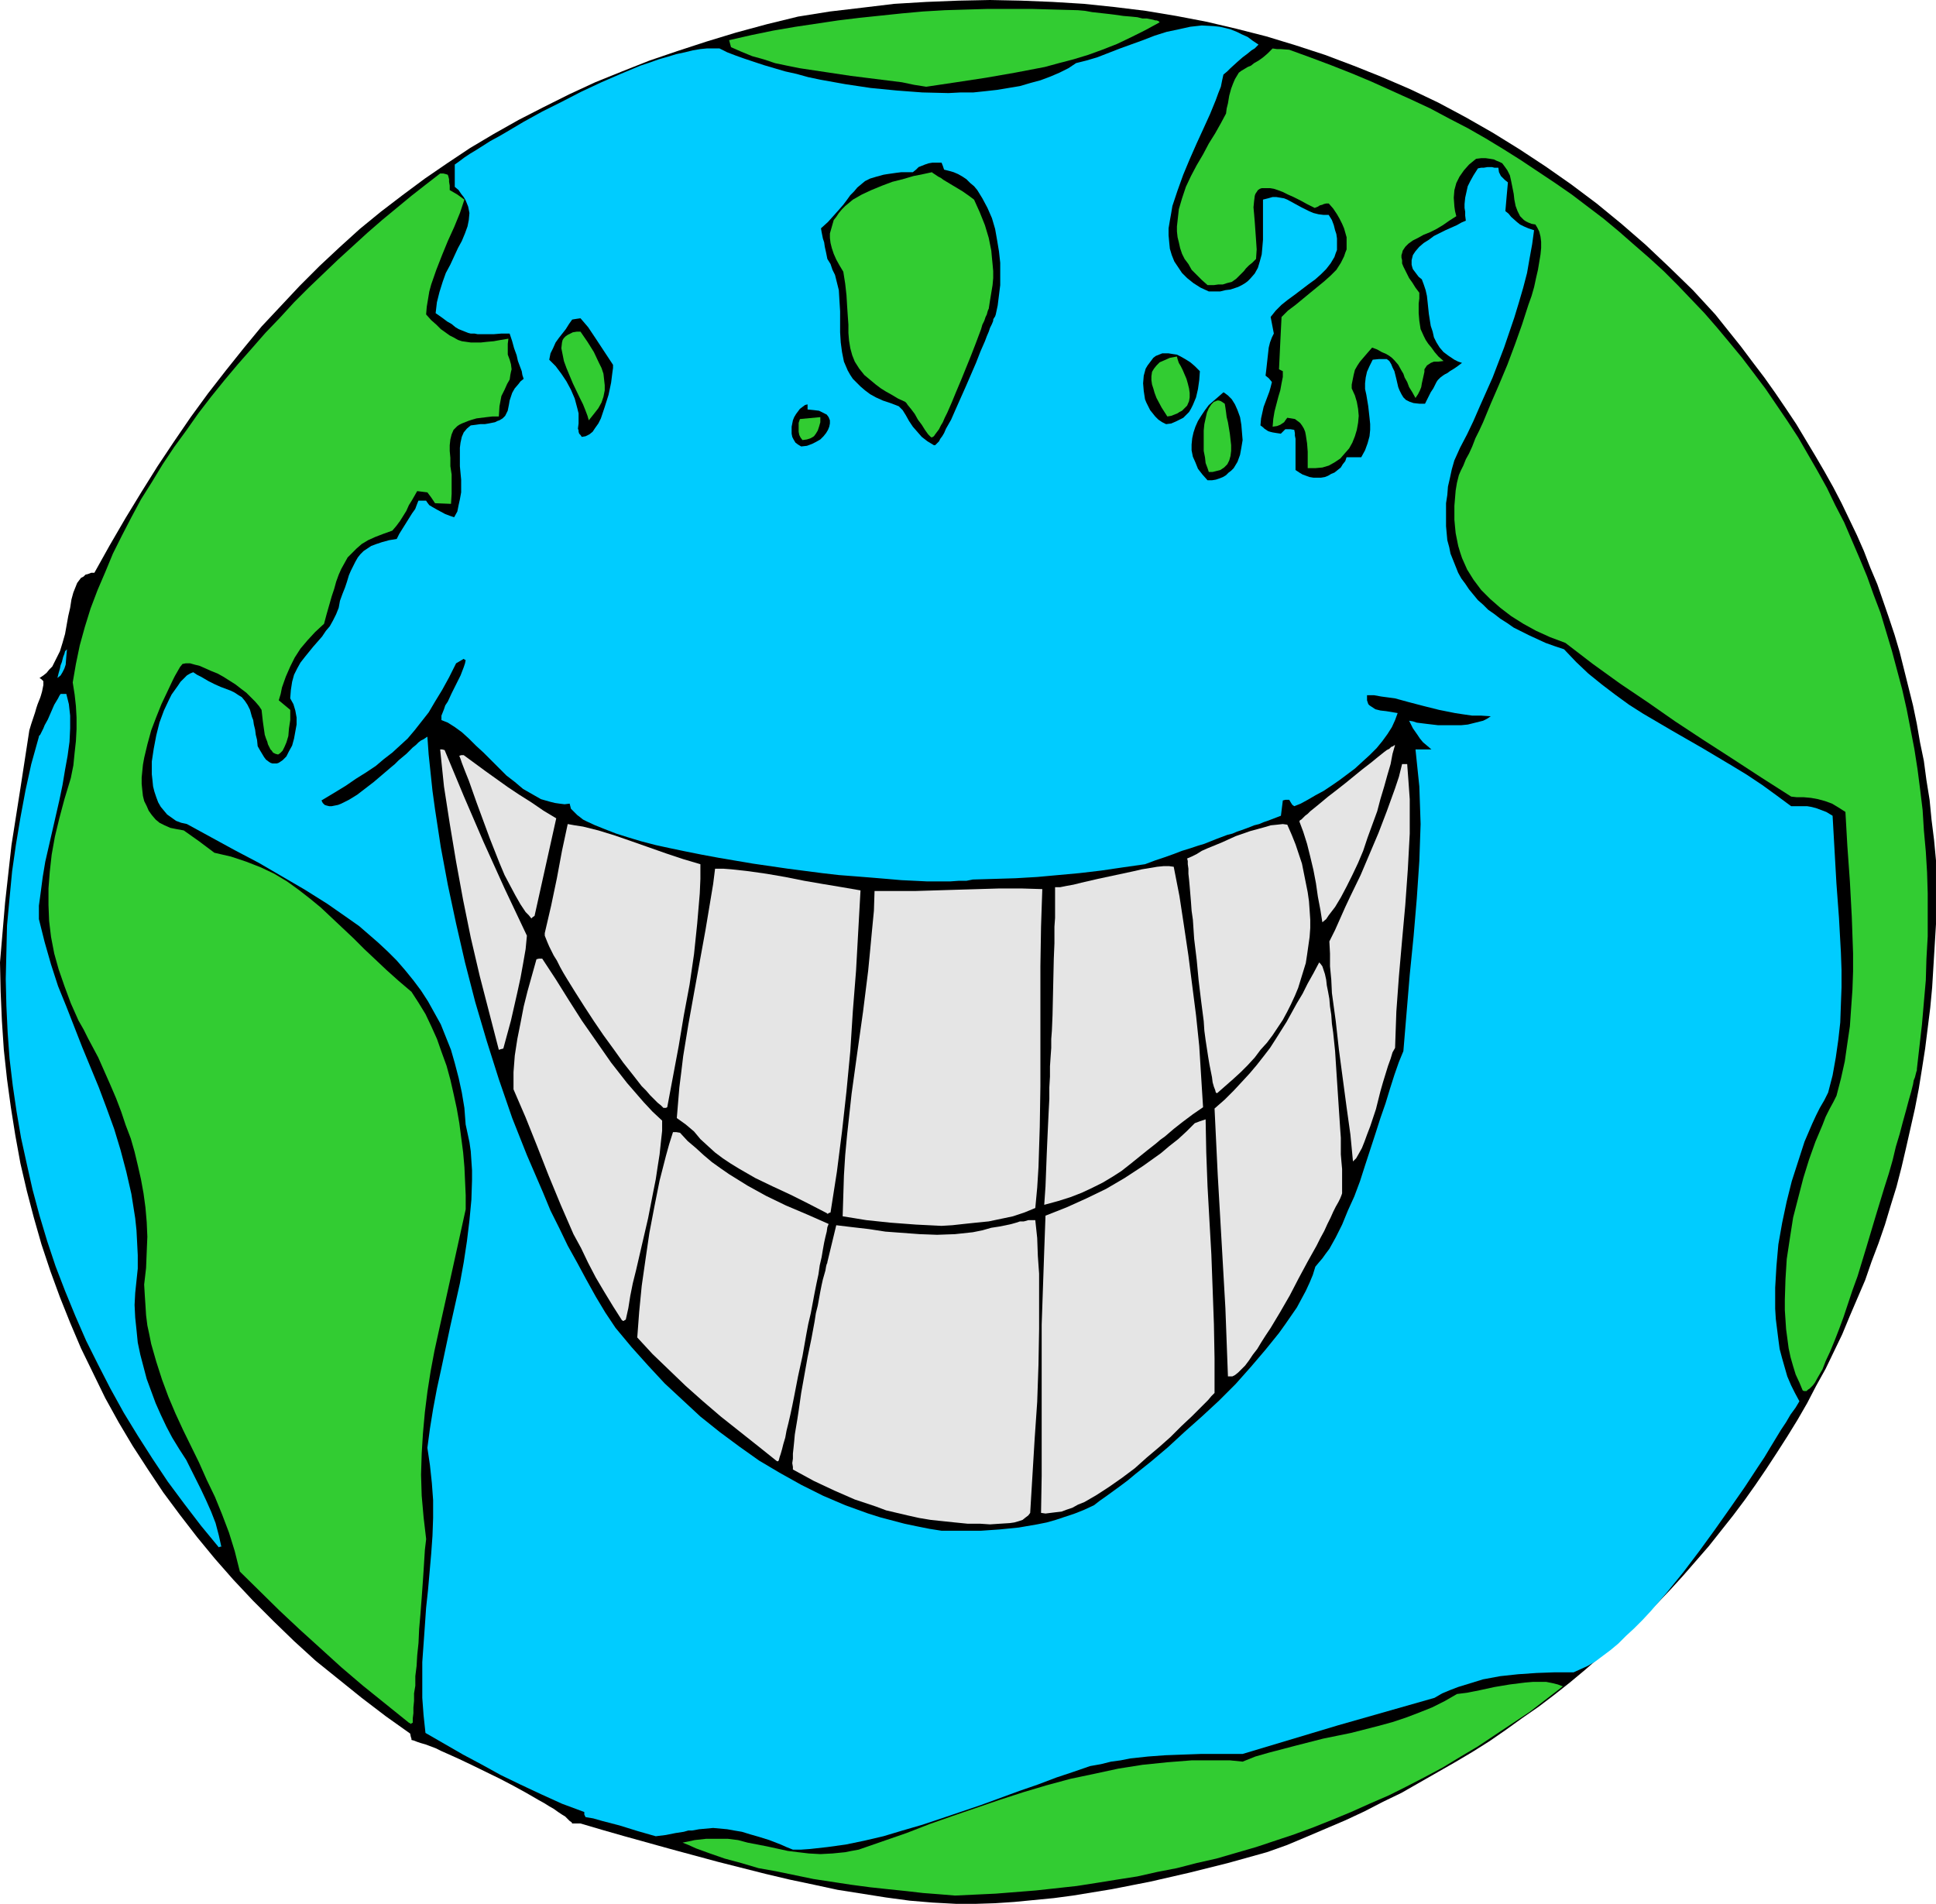
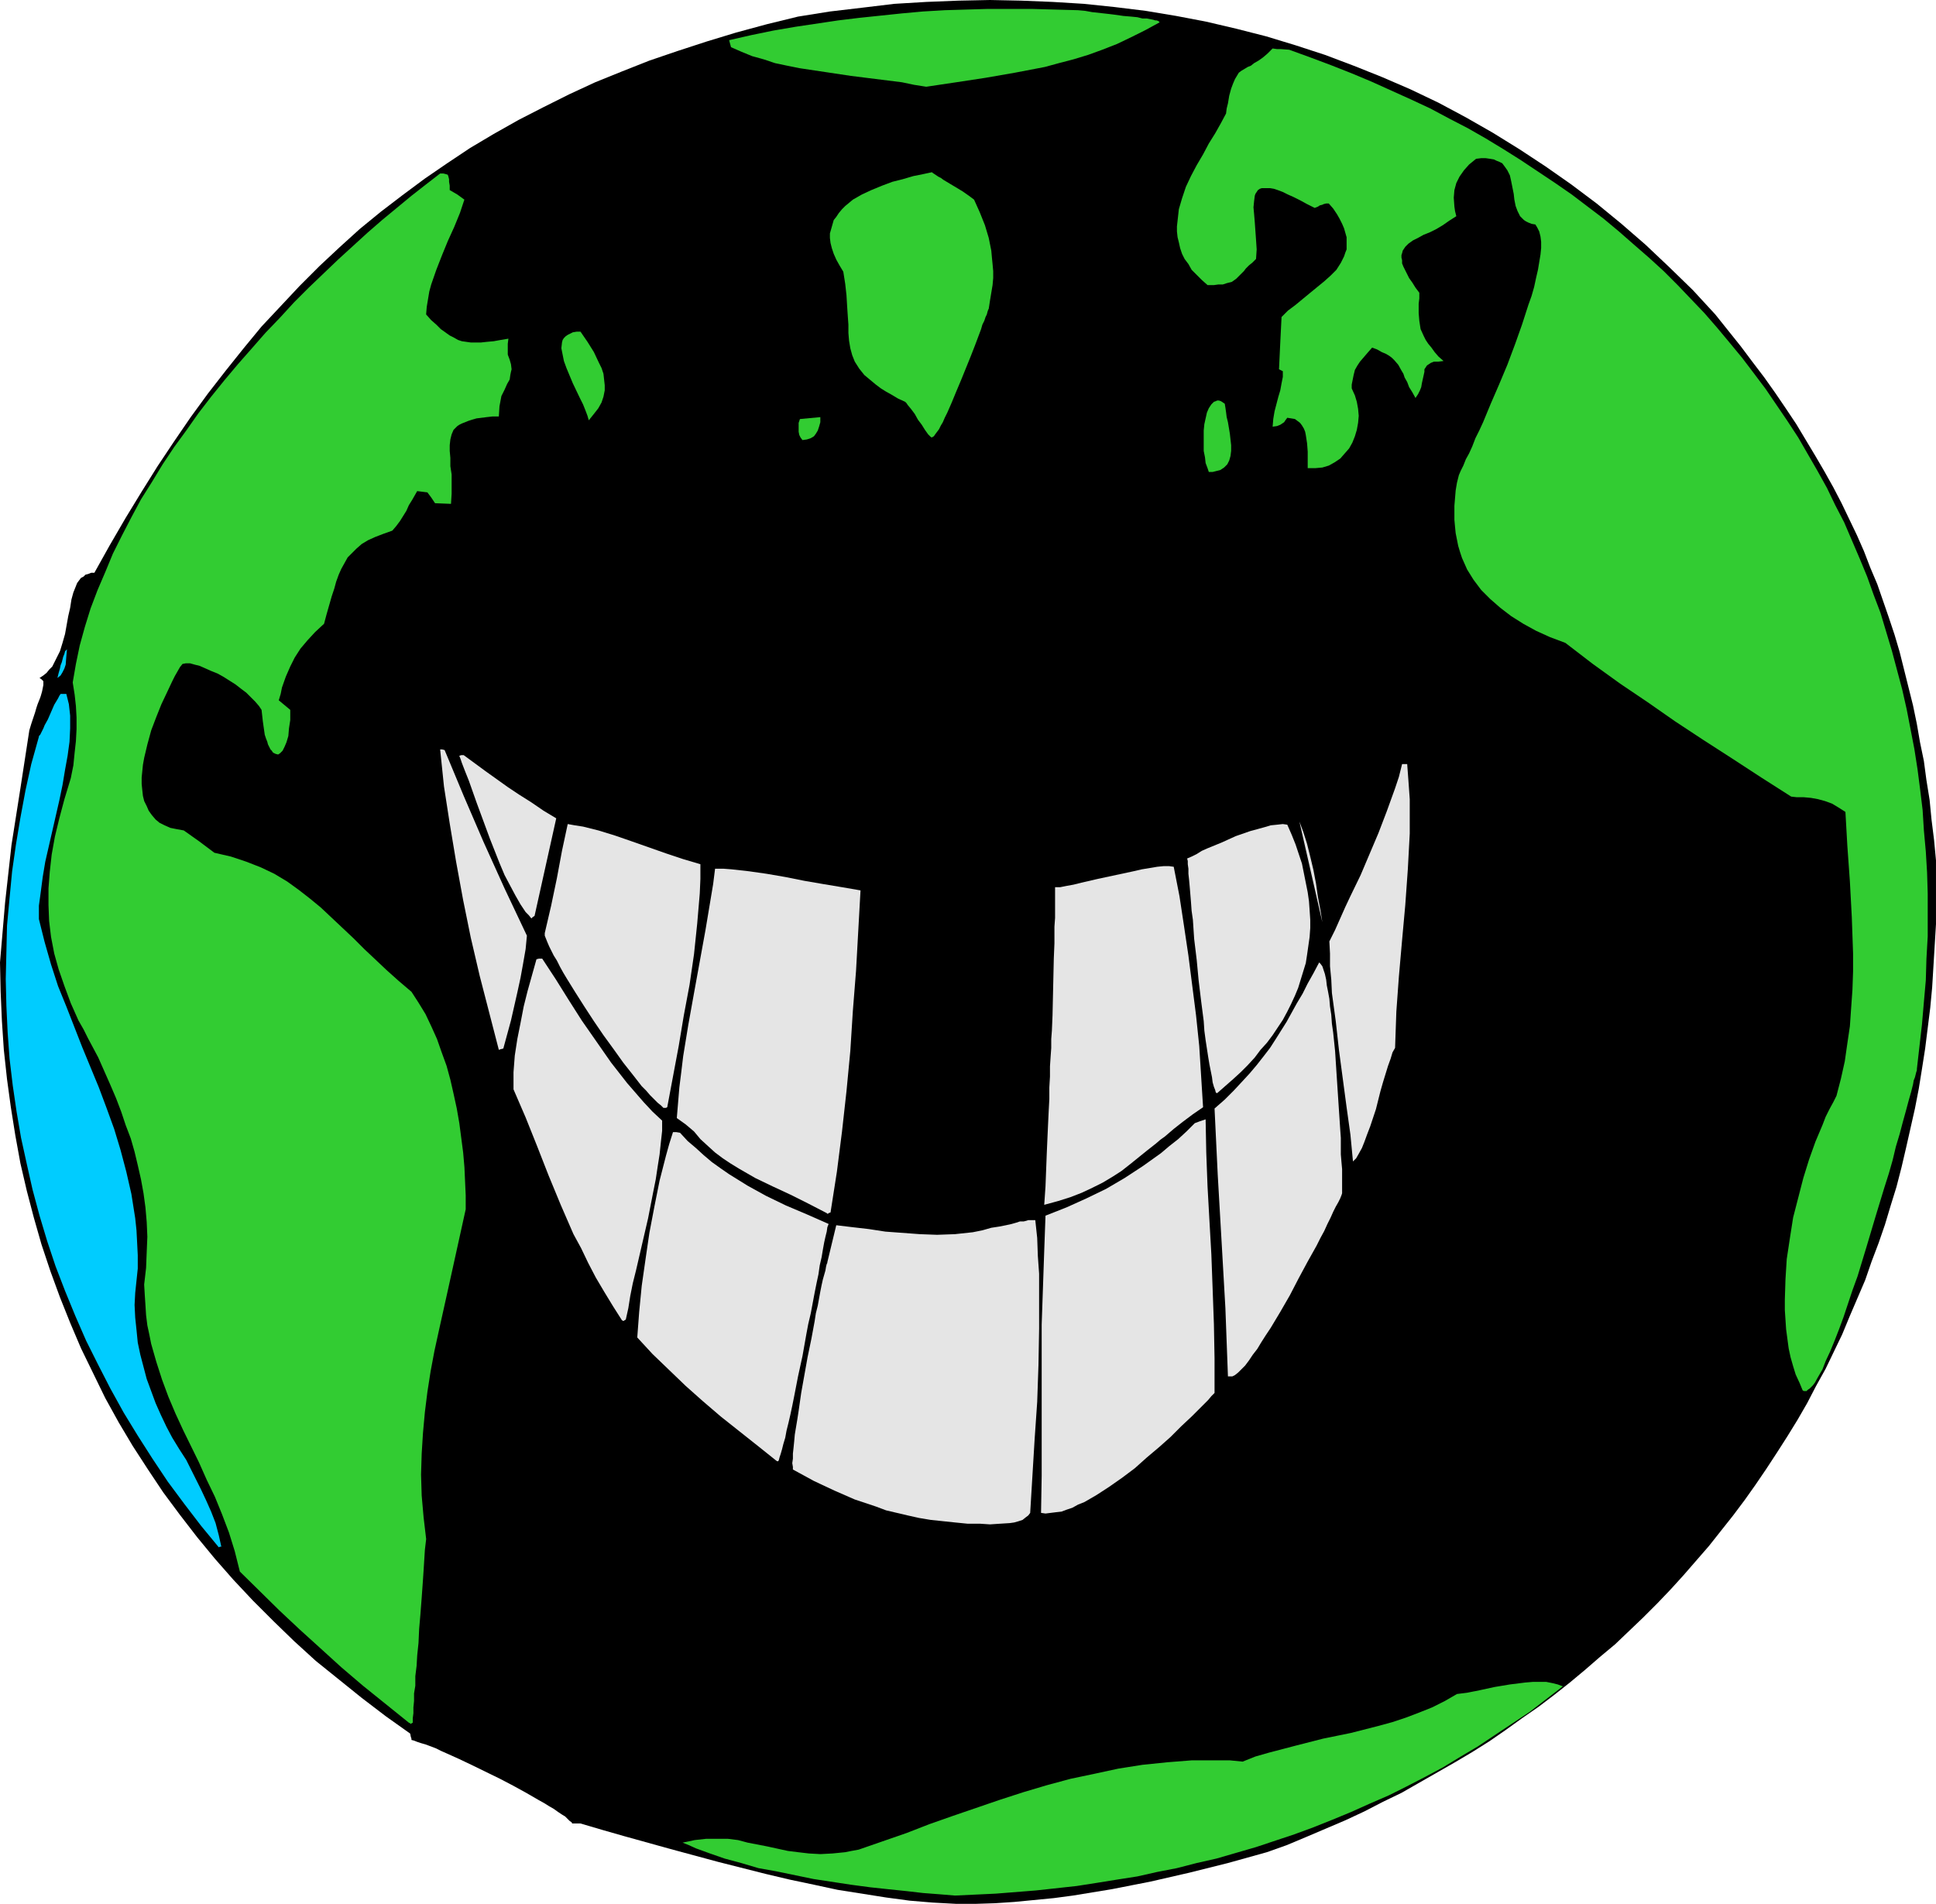
<svg xmlns="http://www.w3.org/2000/svg" xmlns:ns1="http://sodipodi.sourceforge.net/DTD/sodipodi-0.dtd" xmlns:ns2="http://www.inkscape.org/namespaces/inkscape" version="1.0" width="129.766mm" height="127.628mm" id="svg33" ns1:docname="Earth - Happy.wmf">
  <ns1:namedview id="namedview33" pagecolor="#ffffff" bordercolor="#000000" borderopacity="0.25" ns2:showpageshadow="2" ns2:pageopacity="0.0" ns2:pagecheckerboard="0" ns2:deskcolor="#d1d1d1" ns2:document-units="mm" />
  <defs id="defs1">
    <pattern id="WMFhbasepattern" patternUnits="userSpaceOnUse" width="6" height="6" x="0" y="0" />
  </defs>
  <path style="fill:#000000;fill-opacity:1;fill-rule:evenodd;stroke:none" d="m 242.238,482.373 -5.979,-0.323 -5.818,-0.485 -5.979,-0.808 -6.141,-0.97 -6.141,-0.97 -5.979,-1.293 -6.141,-1.293 -6.141,-1.454 -12.12,-3.07 -11.958,-3.232 -5.818,-1.616 -5.818,-1.616 -5.656,-1.616 -5.494,-1.616 h -2.101 l -0.162,-0.323 -0.485,-0.323 -0.485,-0.485 -0.646,-0.646 -0.808,-0.485 -0.97,-0.646 -1.131,-0.808 -1.131,-0.646 -1.293,-0.808 -1.454,-0.808 -3.07,-1.778 -3.232,-1.778 -3.394,-1.778 -6.949,-3.394 -3.394,-1.616 -3.232,-1.454 -1.454,-0.646 -1.293,-0.646 -1.293,-0.485 -1.293,-0.485 -1.131,-0.323 -0.97,-0.323 -0.808,-0.323 -0.646,-0.162 v -0.323 l -0.162,-0.485 -0.162,-0.808 -6.141,-4.363 -6.141,-4.686 -5.818,-4.686 -5.818,-4.686 -5.494,-5.01 -5.171,-5.01 -5.171,-5.171 -5.01,-5.333 -4.686,-5.333 -4.525,-5.494 -4.363,-5.656 -4.202,-5.656 -3.878,-5.818 -3.878,-5.979 -3.555,-5.979 -3.394,-6.141 -3.07,-6.302 -3.07,-6.302 -2.747,-6.464 -2.586,-6.464 -2.424,-6.626 -2.262,-6.787 -1.939,-6.787 -1.778,-6.787 L 5.171,294.757 3.878,287.646 2.747,280.536 1.778,273.426 0.97,265.992 0.485,258.72 0.162,251.286 0,243.853 l 0.646,-7.595 0.646,-7.595 0.808,-7.272 0.808,-7.272 2.262,-14.382 2.262,-14.706 0.485,-1.616 0.485,-1.454 0.485,-1.454 0.323,-1.131 0.323,-0.97 0.323,-0.808 0.323,-0.808 0.162,-0.485 0.323,-1.131 0.162,-0.808 0.162,-0.808 v -0.97 l -0.485,-0.485 -0.485,-0.323 0.97,-0.646 0.808,-0.646 0.646,-0.808 0.808,-0.808 0.97,-1.939 0.97,-1.939 0.646,-2.101 0.646,-2.262 0.808,-4.525 0.485,-2.101 0.323,-2.101 0.485,-1.778 0.646,-1.616 0.323,-0.808 0.485,-0.646 0.485,-0.646 0.646,-0.323 0.485,-0.485 0.646,-0.162 0.808,-0.323 h 0.808 l 3.878,-6.949 4.04,-6.949 4.04,-6.626 4.04,-6.464 4.202,-6.302 4.202,-6.141 4.363,-5.979 4.525,-5.818 4.525,-5.656 4.525,-5.494 4.848,-5.171 4.848,-5.171 5.01,-5.01 5.01,-4.686 5.171,-4.686 5.333,-4.363 5.494,-4.202 5.656,-4.202 5.656,-3.878 5.818,-3.878 5.979,-3.555 6.302,-3.555 6.302,-3.232 6.464,-3.232 6.626,-3.07 6.787,-2.747 6.949,-2.747 7.11,-2.424 7.434,-2.424 7.434,-2.262 7.757,-2.101 7.918,-1.939 8.08,-1.293 8.242,-0.97 8.08,-0.97 8.08,-0.485 8.08,-0.323 L 250.803,0 l 7.918,0.162 7.918,0.323 7.918,0.485 7.757,0.808 7.918,0.97 7.757,1.293 7.595,1.454 7.595,1.778 7.595,1.939 7.434,2.262 7.434,2.424 7.272,2.747 7.272,2.909 7.11,3.07 7.11,3.394 6.949,3.717 6.787,3.878 6.787,4.202 6.626,4.363 6.464,4.525 6.464,4.848 6.302,5.171 6.141,5.333 5.979,5.656 5.979,5.818 5.656,6.141 3.232,4.04 3.232,4.04 2.909,3.878 3.07,4.04 2.747,3.878 2.747,4.04 2.586,3.878 2.424,4.04 2.424,4.04 2.262,3.878 2.262,4.04 2.101,4.04 1.939,4.04 1.939,4.04 1.778,4.04 1.616,4.202 1.778,4.202 1.454,4.202 1.454,4.202 1.454,4.363 1.293,4.363 1.131,4.525 1.131,4.525 1.131,4.525 0.97,4.686 0.808,4.686 0.97,4.686 0.646,4.848 0.808,5.01 0.485,5.01 0.646,5.171 0.485,5.171 v 5.333 5.494 5.333 l -0.323,5.333 -0.323,5.333 -0.323,5.333 -0.485,5.171 -0.646,5.171 -0.646,5.171 -0.808,5.171 -0.808,5.01 -0.97,5.01 -1.131,5.01 -1.131,5.01 -1.131,4.848 -1.293,5.01 -1.454,4.686 -1.454,4.848 -1.616,4.686 -1.778,4.686 -1.616,4.686 -1.939,4.525 -1.939,4.525 -1.939,4.686 -2.101,4.363 -2.101,4.363 -2.424,4.363 -2.262,4.363 -2.424,4.202 -2.586,4.202 -2.586,4.04 -2.747,4.202 -2.747,4.04 -2.747,3.878 -2.909,3.878 -3.07,3.878 -3.07,3.878 -3.232,3.717 -3.232,3.717 -3.232,3.555 -3.394,3.555 -3.555,3.555 -7.11,6.787 -3.878,3.232 -3.717,3.232 -3.878,3.232 -3.878,3.07 -4.04,3.07 -4.202,2.909 -4.04,2.909 -4.202,2.909 -4.363,2.747 -4.363,2.586 -4.525,2.586 -4.525,2.586 -4.525,2.586 -4.686,2.262 -4.686,2.424 -4.848,2.262 -9.858,4.202 -5.01,2.101 -5.01,1.778 -9.858,2.747 -9.696,2.424 -9.858,2.262 -9.858,1.939 -9.858,1.616 -4.848,0.646 -5.01,0.485 -5.01,0.485 -4.848,0.323 -5.01,0.162 z" id="path1" />
  <path style="fill:#32cc32;fill-opacity:1;fill-rule:evenodd;stroke:none" d="m 241.915,480.272 -3.878,-0.323 -4.202,-0.323 -4.202,-0.485 -4.686,-0.485 -4.525,-0.485 -4.848,-0.646 -9.534,-1.454 -4.686,-0.97 -4.686,-0.97 -4.525,-0.808 -4.363,-1.293 -4.202,-1.131 -3.717,-1.293 -3.555,-1.293 -1.778,-0.808 -1.616,-0.646 1.616,-0.323 1.454,-0.323 2.909,-0.323 h 2.747 2.747 l 2.586,0.323 2.424,0.646 5.01,0.97 5.171,1.131 2.586,0.323 2.747,0.323 2.909,0.162 3.07,-0.162 3.232,-0.323 1.616,-0.323 1.778,-0.323 12.12,-4.202 5.818,-2.262 5.979,-2.101 11.797,-4.04 5.979,-1.939 5.979,-1.778 5.979,-1.616 6.141,-1.293 5.979,-1.293 6.141,-0.97 6.302,-0.646 6.141,-0.485 h 6.464 3.232 l 3.232,0.323 3.232,-1.293 3.394,-0.97 6.787,-1.778 6.949,-1.778 7.11,-1.454 6.949,-1.778 3.555,-0.97 3.394,-1.131 3.394,-1.293 3.232,-1.293 3.232,-1.616 3.07,-1.778 1.293,-0.162 1.293,-0.162 1.616,-0.323 1.616,-0.323 3.717,-0.808 3.878,-0.646 3.878,-0.485 1.939,-0.162 h 1.778 1.616 l 1.616,0.323 1.293,0.323 1.293,0.485 -4.202,3.232 -4.202,3.232 -4.363,2.909 -4.363,2.909 -4.363,2.909 -4.363,2.586 -4.525,2.747 -4.525,2.424 -4.686,2.424 -4.525,2.262 -4.848,2.101 -4.686,2.101 -4.686,1.939 -4.848,1.939 -4.848,1.778 -4.848,1.616 -4.848,1.616 -5.01,1.454 -5.01,1.454 -5.01,1.131 -5.01,1.293 -5.01,0.97 -5.01,1.131 -5.171,0.808 -5.01,0.808 -5.171,0.808 -10.342,1.131 -10.181,0.808 z" id="path2" />
-   <path style="fill:#00ccff;fill-opacity:1;fill-rule:evenodd;stroke:none" d="m 200.869,468.637 -1.616,-0.646 -1.454,-0.646 -2.909,-1.131 -2.586,-0.808 -2.262,-0.646 -2.101,-0.646 -1.939,-0.323 -1.778,-0.323 -1.778,-0.162 -1.778,-0.162 -1.778,0.162 -1.778,0.162 -1.778,0.323 h -0.97 l -1.131,0.323 -2.101,0.323 -2.424,0.485 -1.293,0.162 -1.293,0.162 -4.525,-1.293 -4.686,-1.454 -4.363,-1.131 -2.262,-0.646 -1.939,-0.323 -0.323,-0.646 v -0.646 l -5.656,-2.101 -5.333,-2.424 -5.171,-2.424 -5.01,-2.424 -4.686,-2.586 -4.848,-2.586 -9.534,-5.494 -0.485,-4.525 -0.323,-4.363 v -4.525 -4.525 l 0.323,-4.525 0.323,-4.525 0.323,-4.686 0.485,-4.525 0.808,-9.211 0.323,-4.525 0.162,-4.525 v -4.525 l -0.323,-4.363 -0.485,-4.525 -0.646,-4.363 0.646,-4.848 0.808,-5.01 0.97,-5.171 1.131,-5.171 1.131,-5.333 1.131,-5.333 2.424,-10.827 0.97,-5.333 0.808,-5.333 0.646,-5.333 0.485,-5.171 0.162,-5.01 v -2.424 l -0.162,-2.424 -0.162,-2.424 -0.323,-2.262 -0.485,-2.262 -0.485,-2.262 -0.323,-4.202 -0.646,-3.878 -0.808,-3.717 -0.97,-3.717 -0.97,-3.394 -1.293,-3.232 -1.293,-3.232 -1.616,-2.909 -1.616,-2.909 -1.778,-2.747 -1.939,-2.586 -2.101,-2.586 -2.101,-2.424 -2.262,-2.262 -2.424,-2.262 -2.424,-2.101 -2.424,-2.101 -2.747,-1.939 -5.333,-3.717 -5.656,-3.555 -5.818,-3.394 -5.818,-3.394 -6.141,-3.232 -12.12,-6.626 -1.454,-0.323 -1.293,-0.485 -1.131,-0.808 -1.131,-0.808 -0.808,-0.97 -0.808,-0.97 -0.646,-1.131 -0.485,-1.293 -0.485,-1.454 -0.323,-1.293 -0.162,-1.616 -0.162,-1.454 v -1.616 -1.616 l 0.485,-3.232 0.646,-3.394 0.808,-3.232 1.131,-3.07 1.293,-2.747 0.646,-1.293 0.808,-1.131 0.808,-1.131 0.646,-0.97 0.808,-0.808 0.808,-0.808 0.808,-0.485 0.808,-0.323 0.97,0.646 0.97,0.485 1.939,1.131 1.616,0.808 1.454,0.646 1.293,0.485 1.293,0.485 0.97,0.485 0.97,0.646 0.808,0.485 0.808,0.97 0.646,0.97 0.646,1.293 0.485,1.778 0.323,0.808 0.162,1.131 0.323,1.293 0.162,1.293 0.323,1.293 0.162,1.616 0.646,1.131 0.485,0.808 0.485,0.808 0.485,0.646 0.646,0.485 0.485,0.323 0.485,0.162 h 1.131 l 0.485,-0.162 0.485,-0.323 0.485,-0.323 0.97,-0.97 0.646,-1.293 0.808,-1.454 0.485,-1.778 0.323,-1.778 0.323,-1.778 v -1.778 l -0.323,-1.778 -0.485,-1.616 -0.808,-1.454 0.162,-2.101 0.323,-2.101 0.485,-1.778 0.808,-1.616 0.808,-1.454 1.131,-1.454 2.101,-2.586 2.262,-2.586 0.97,-1.454 0.97,-1.131 0.808,-1.454 0.808,-1.616 0.646,-1.616 0.323,-1.778 0.646,-1.778 0.646,-1.616 0.485,-1.454 0.485,-1.616 0.485,-1.131 0.646,-1.293 0.485,-0.97 0.646,-1.131 0.646,-0.808 0.808,-0.808 0.97,-0.646 0.97,-0.646 1.293,-0.485 1.454,-0.485 1.778,-0.485 1.939,-0.323 0.646,-1.293 0.808,-1.293 1.616,-2.586 0.808,-1.293 0.808,-1.131 0.485,-1.293 0.323,-0.808 h 1.939 l 0.323,0.485 0.485,0.646 0.808,0.485 1.131,0.646 2.101,1.131 1.293,0.485 0.97,0.323 0.808,-1.454 0.323,-1.616 0.323,-1.454 0.323,-1.778 v -3.232 l -0.323,-3.394 v -3.232 -1.454 l 0.162,-1.293 0.323,-1.454 0.485,-1.131 0.808,-0.97 0.97,-0.808 1.293,-0.162 1.131,-0.162 h 1.131 l 0.97,-0.162 0.808,-0.162 0.808,-0.162 0.646,-0.323 0.485,-0.162 0.808,-0.485 0.646,-0.646 0.323,-0.646 0.323,-0.646 0.162,-0.808 0.162,-0.808 0.162,-0.97 0.323,-0.97 0.323,-0.97 0.646,-1.131 0.97,-1.131 0.485,-0.646 0.808,-0.646 -0.323,-0.97 -0.162,-0.97 -0.485,-1.293 -0.485,-1.293 -0.323,-1.454 -0.646,-1.778 -0.485,-1.778 -0.646,-1.939 h -2.101 l -1.939,0.162 h -4.04 l -0.808,-0.162 h -0.97 l -0.646,-0.162 -1.616,-0.646 -0.808,-0.323 -0.808,-0.485 -0.97,-0.808 -1.131,-0.646 -1.293,-0.97 -1.616,-1.131 0.323,-2.747 0.646,-2.586 0.808,-2.586 0.808,-2.262 1.131,-2.101 0.97,-2.101 0.97,-2.101 0.97,-1.778 0.808,-1.939 0.646,-1.778 0.323,-1.616 0.162,-1.778 -0.323,-1.616 -0.323,-0.808 -0.323,-0.808 -0.485,-0.808 -0.646,-0.808 -0.646,-0.97 -0.97,-0.808 v -5.656 l 1.131,-0.808 1.293,-0.97 1.454,-0.97 1.616,-0.97 1.778,-1.131 1.778,-1.131 2.101,-1.131 1.939,-1.131 4.363,-2.586 4.686,-2.586 4.848,-2.424 5.01,-2.586 5.171,-2.424 4.848,-2.101 5.01,-2.101 2.424,-0.808 2.262,-0.808 2.262,-0.646 2.101,-0.646 2.262,-0.485 1.939,-0.485 1.939,-0.323 1.616,-0.162 h 1.778 1.454 l 1.939,0.97 2.101,0.808 2.262,0.808 2.424,0.808 2.424,0.808 2.747,0.808 2.747,0.808 2.909,0.646 2.909,0.808 3.07,0.646 6.302,1.131 6.464,0.97 6.626,0.646 6.464,0.485 6.626,0.162 3.07,-0.162 h 3.232 l 3.07,-0.323 2.909,-0.323 2.909,-0.485 2.909,-0.485 2.747,-0.808 2.424,-0.646 2.586,-0.97 2.262,-0.97 2.262,-1.131 1.939,-1.293 2.586,-0.646 2.747,-0.808 2.909,-1.131 2.909,-1.131 5.818,-2.101 2.909,-1.131 3.07,-0.97 3.07,-0.646 2.909,-0.646 2.909,-0.323 3.07,0.162 1.454,0.162 1.454,0.323 1.293,0.323 1.616,0.646 1.293,0.646 1.454,0.646 1.293,0.97 1.454,0.97 -0.485,0.485 -0.485,0.485 -0.808,0.485 -0.97,0.808 -1.293,0.97 -1.293,1.131 -1.778,1.616 -0.808,0.808 -0.97,0.808 -0.323,1.454 -0.323,1.616 -0.646,1.616 -0.646,1.778 -1.454,3.555 -1.616,3.555 -1.778,3.878 -1.778,4.04 -1.616,3.878 -1.454,4.04 -0.646,1.939 -0.646,1.939 -0.323,1.939 -0.323,1.778 -0.323,1.939 v 1.778 l 0.162,1.778 0.162,1.616 0.485,1.616 0.646,1.616 0.97,1.454 0.97,1.454 1.293,1.293 1.616,1.293 1.778,1.131 2.101,0.97 h 1.454 1.454 l 1.293,-0.323 1.293,-0.162 1.939,-0.646 0.97,-0.485 0.808,-0.485 0.646,-0.485 0.646,-0.646 1.131,-1.293 0.808,-1.454 0.485,-1.616 0.485,-1.778 0.162,-1.778 0.162,-1.939 v -2.101 -4.04 -4.04 l 1.293,-0.323 1.131,-0.323 h 0.97 l 0.97,0.162 0.97,0.162 0.808,0.323 1.778,0.97 1.778,0.97 1.939,0.97 1.131,0.485 1.293,0.323 1.293,0.162 h 1.293 l 0.808,1.293 0.485,1.293 0.323,1.293 0.323,0.97 0.162,1.131 v 1.939 0.97 l -0.323,0.808 -0.323,0.97 -0.97,1.616 -1.131,1.454 -1.293,1.293 -1.454,1.293 -1.778,1.293 -3.394,2.586 -1.778,1.293 -1.616,1.293 -1.454,1.454 -1.293,1.616 0.808,4.202 -0.485,0.97 -0.485,1.293 -0.323,1.293 -0.162,1.454 -0.323,2.909 -0.162,1.454 -0.162,1.293 0.808,0.646 0.808,0.97 -0.323,1.293 -0.323,1.131 -0.485,1.293 -0.485,1.293 -0.485,1.293 -0.323,1.454 -0.323,1.454 -0.162,1.778 0.646,0.485 0.323,0.323 0.97,0.646 0.485,0.162 0.646,0.162 0.97,0.162 1.131,0.162 0.485,-0.485 0.323,-0.323 0.323,-0.323 h 0.323 0.485 0.485 l 0.97,0.162 0.162,0.808 v 0.646 l 0.162,0.808 v 0.808 1.131 5.979 l 0.97,0.646 0.808,0.485 1.778,0.646 0.97,0.162 h 0.97 0.97 l 0.97,-0.162 0.808,-0.323 0.808,-0.485 0.808,-0.323 0.808,-0.646 0.808,-0.646 0.485,-0.808 0.646,-0.808 0.323,-0.97 h 3.717 l 0.97,-1.778 0.646,-1.778 0.485,-1.778 0.162,-1.616 v -1.454 l -0.162,-1.616 -0.323,-2.909 -0.485,-2.909 -0.323,-1.454 v -1.454 l 0.162,-1.454 0.323,-1.454 0.646,-1.454 0.808,-1.616 1.616,-0.162 h 1.939 l 0.646,0.485 0.485,0.808 0.323,0.808 0.485,0.97 0.485,1.939 0.485,2.101 0.323,0.808 0.485,0.97 0.485,0.808 0.646,0.646 0.97,0.485 0.97,0.323 1.454,0.162 h 1.454 l 0.808,-1.616 0.646,-1.293 0.646,-0.97 0.485,-0.97 0.323,-0.646 0.323,-0.485 0.646,-0.646 0.646,-0.485 0.485,-0.323 0.646,-0.323 0.646,-0.485 0.808,-0.485 0.97,-0.646 1.293,-0.97 -0.97,-0.323 -0.97,-0.485 -1.454,-0.97 -1.293,-0.97 -0.97,-1.131 -0.808,-1.293 -0.646,-1.293 -0.323,-1.454 -0.485,-1.454 -0.485,-3.07 -0.323,-3.07 -0.162,-1.454 -0.323,-1.454 -0.485,-1.454 -0.485,-1.293 -0.808,-0.646 -0.485,-0.646 -0.485,-0.646 -0.485,-0.646 -0.162,-0.485 -0.162,-0.646 v -1.131 l 0.323,-1.293 0.646,-0.97 0.97,-1.131 1.131,-0.97 1.293,-0.808 1.293,-0.97 2.909,-1.454 1.454,-0.646 1.454,-0.646 1.131,-0.646 1.131,-0.485 -0.162,-1.293 v -0.97 l -0.162,-0.97 v -0.97 l 0.162,-1.616 0.323,-1.454 0.323,-1.454 0.646,-1.293 0.808,-1.454 1.131,-1.778 0.808,-0.162 h 0.646 l 0.97,-0.162 h 1.131 l 0.646,0.162 h 0.97 l 0.162,1.131 0.323,0.646 0.162,0.323 0.485,0.485 0.485,0.485 0.808,0.646 -0.323,3.555 -0.323,3.717 0.808,0.646 0.646,0.808 1.454,1.293 0.808,0.646 0.97,0.485 1.131,0.485 1.454,0.485 -0.485,3.555 -0.646,3.555 -0.646,3.717 -0.97,3.717 -1.131,3.878 -1.131,3.717 -2.586,7.595 -2.909,7.595 -3.232,7.272 -1.616,3.717 -1.616,3.394 -1.778,3.394 -1.454,3.232 -0.646,2.262 -0.485,2.262 -0.485,2.101 -0.162,2.101 -0.323,2.101 v 1.939 1.939 1.939 l 0.162,1.778 0.162,1.778 0.485,1.778 0.323,1.616 0.646,1.616 0.646,1.616 0.646,1.616 0.808,1.454 0.97,1.293 0.97,1.454 2.262,2.747 1.293,1.131 1.293,1.293 1.616,1.131 1.454,1.131 1.778,1.131 1.616,1.131 1.939,0.97 1.939,0.97 2.101,0.97 2.101,0.97 2.262,0.808 2.424,0.808 3.07,3.232 3.07,2.909 3.394,2.747 3.394,2.586 3.555,2.586 3.555,2.262 7.434,4.363 7.595,4.363 7.595,4.525 3.717,2.262 3.878,2.586 3.555,2.586 3.717,2.747 h 1.454 1.293 1.293 l 0.97,0.162 1.293,0.323 1.293,0.485 1.293,0.485 0.808,0.485 0.808,0.485 0.485,8.565 0.485,8.565 0.646,8.726 0.485,8.726 0.162,4.525 v 4.363 l -0.162,4.363 -0.162,4.525 -0.485,4.363 -0.646,4.525 -0.808,4.525 -1.131,4.363 -0.97,1.939 -1.131,1.939 -0.97,1.939 -0.97,2.101 -0.97,2.262 -0.97,2.262 -1.616,5.01 -1.616,5.01 -1.293,5.171 -1.131,5.333 -0.97,5.494 -0.485,5.494 -0.323,5.494 v 2.586 2.747 l 0.162,2.586 0.323,2.586 0.323,2.586 0.323,2.424 0.646,2.424 1.293,4.525 0.97,2.262 0.97,1.939 1.131,2.101 -0.97,1.616 -1.293,1.778 -1.131,1.939 -1.293,1.939 -2.747,4.525 -1.454,2.424 -1.616,2.424 -3.394,5.171 -3.717,5.333 -3.878,5.494 -3.878,5.333 -4.04,5.333 -4.202,5.171 -4.04,4.686 -2.101,2.262 -2.101,2.101 -2.101,1.939 -1.939,1.939 -1.939,1.616 -1.939,1.454 -1.939,1.454 -1.939,1.131 -1.778,0.808 -1.778,0.808 h -4.848 l -4.525,0.162 -4.686,0.323 -4.525,0.485 -4.363,0.808 -2.101,0.646 -2.101,0.646 -2.101,0.646 -2.101,0.808 -1.939,0.808 -1.939,1.131 -24.402,6.949 -24.24,7.272 h -10.666 l -4.525,0.162 -4.363,0.162 -4.363,0.323 -4.525,0.485 -2.424,0.485 -2.424,0.323 -2.586,0.646 -2.747,0.485 -4.202,1.454 -4.363,1.454 -4.686,1.778 -4.686,1.616 -4.848,1.778 -4.848,1.778 -10.019,3.394 -4.848,1.616 -5.01,1.454 -4.848,1.454 -4.848,1.131 -4.686,0.97 -4.686,0.646 -4.363,0.485 -2.262,0.162 z" id="path3" />
  <path style="fill:#32cc32;fill-opacity:1;fill-rule:evenodd;stroke:none" d="m 103.585,436.479 -5.818,-4.686 -5.818,-4.686 -5.494,-4.686 -5.333,-4.848 -5.171,-4.686 -5.171,-4.848 -10.019,-9.858 -1.293,-5.171 -1.454,-4.686 -1.778,-4.686 -1.778,-4.363 -2.101,-4.363 -1.939,-4.363 -4.04,-8.242 -1.939,-4.202 -1.778,-4.202 -1.616,-4.363 -1.454,-4.525 -1.293,-4.525 -0.485,-2.424 -0.485,-2.262 -0.323,-2.586 -0.162,-2.586 -0.162,-2.424 -0.162,-2.747 0.485,-4.202 0.162,-4.04 0.162,-3.878 -0.162,-3.717 -0.323,-3.717 -0.485,-3.555 -0.646,-3.555 -0.808,-3.555 -0.808,-3.394 -0.97,-3.394 -1.293,-3.394 -1.131,-3.394 -1.293,-3.394 -1.454,-3.394 -3.07,-6.949 -1.293,-2.424 -1.293,-2.424 -1.131,-2.262 -1.293,-2.262 -1.939,-4.363 -1.616,-4.363 -1.454,-4.202 -1.131,-4.04 -0.808,-4.202 -0.485,-4.04 -0.162,-4.04 v -4.202 l 0.323,-4.202 0.485,-4.363 0.808,-4.525 1.131,-4.686 1.293,-4.848 1.616,-5.333 0.646,-3.232 0.323,-3.232 0.323,-2.909 0.162,-3.07 v -2.909 l -0.162,-2.909 -0.323,-2.909 -0.485,-3.07 0.808,-4.686 0.97,-4.686 1.293,-4.686 1.454,-4.686 1.778,-4.686 1.939,-4.525 1.939,-4.686 2.262,-4.525 2.424,-4.686 2.424,-4.525 2.747,-4.363 2.747,-4.525 2.909,-4.363 3.07,-4.202 3.07,-4.363 3.232,-4.202 3.394,-4.202 3.394,-4.04 3.555,-4.04 3.394,-3.878 3.717,-3.878 3.555,-3.878 3.717,-3.717 3.717,-3.555 3.717,-3.555 3.717,-3.394 3.717,-3.394 3.717,-3.232 3.717,-3.07 3.717,-3.07 3.717,-2.909 3.555,-2.747 h 0.808 l 0.646,0.162 0.485,0.162 0.162,0.485 0.162,0.646 v 0.646 l 0.162,0.97 v 1.131 l 1.939,1.131 1.778,1.293 -1.131,3.394 -1.454,3.555 -1.616,3.555 -1.454,3.555 -1.454,3.717 -1.293,3.717 -0.485,1.778 -0.323,1.939 -0.323,1.939 -0.162,1.939 1.293,1.454 1.293,1.131 1.131,1.131 1.131,0.808 1.131,0.808 0.97,0.485 1.131,0.646 0.97,0.323 1.131,0.162 1.131,0.162 h 2.586 l 1.454,-0.162 1.778,-0.162 1.778,-0.323 1.939,-0.323 -0.162,1.293 v 1.131 0.808 0.808 l 0.485,1.293 0.323,1.131 0.162,1.293 -0.162,0.646 -0.162,0.808 -0.162,1.131 -0.646,1.131 -0.646,1.454 -0.808,1.616 -0.485,2.586 -0.162,2.586 h -1.616 l -1.454,0.162 -1.293,0.162 -1.293,0.162 -1.131,0.323 -0.97,0.323 -0.808,0.323 -0.808,0.323 -0.646,0.323 -0.485,0.323 -0.485,0.485 -0.485,0.485 -0.485,1.131 -0.323,1.293 -0.162,1.454 v 1.454 l 0.162,1.778 v 2.101 l 0.323,2.101 v 2.262 2.586 l -0.162,2.586 -4.04,-0.162 -0.97,-1.454 -0.97,-1.293 -1.293,-0.162 -1.293,-0.162 -0.646,1.131 -0.646,1.131 -0.808,1.293 -0.646,1.454 -1.616,2.586 -0.97,1.293 -0.97,1.131 -2.262,0.808 -2.101,0.808 -1.778,0.808 -1.616,0.97 -1.293,1.131 -1.131,1.131 -1.131,1.131 -0.808,1.454 -0.808,1.454 -0.646,1.454 -0.646,1.778 -0.485,1.778 -0.646,1.939 -0.646,2.262 -0.646,2.262 -0.646,2.424 -2.262,2.101 -1.939,2.101 -1.778,2.101 -1.454,2.262 -1.131,2.262 -1.131,2.586 -0.97,2.747 -0.323,1.616 -0.485,1.616 2.909,2.424 v 2.586 l -0.323,2.101 -0.162,1.939 -0.485,1.616 -0.485,1.131 -0.485,0.97 -0.646,0.646 -0.485,0.323 -0.646,-0.162 -0.646,-0.323 -0.323,-0.485 -0.323,-0.323 -0.323,-0.646 -0.323,-0.646 -0.162,-0.646 -0.323,-0.808 -0.323,-0.97 -0.162,-1.131 -0.162,-1.131 -0.162,-1.131 -0.162,-1.454 -0.162,-1.454 -0.646,-0.97 -0.97,-1.131 -1.131,-1.131 -1.131,-1.131 -1.293,-0.97 -1.454,-1.131 -3.07,-1.939 -1.454,-0.808 -1.616,-0.646 -1.454,-0.646 -1.454,-0.646 -1.293,-0.323 -1.131,-0.323 h -1.131 l -0.808,0.162 -0.646,0.808 -0.646,1.131 -0.646,1.131 -0.646,1.293 -1.293,2.747 -1.454,3.07 -1.293,3.232 -1.293,3.394 -0.97,3.555 -0.808,3.394 -0.323,1.778 -0.162,1.616 -0.162,1.616 v 1.616 l 0.162,1.616 0.162,1.454 0.323,1.293 0.646,1.293 0.485,1.131 0.808,1.131 0.97,1.131 0.97,0.808 1.293,0.646 1.454,0.646 1.616,0.323 1.778,0.323 3.878,2.747 3.878,2.909 2.101,0.485 2.101,0.485 1.939,0.646 1.939,0.646 3.717,1.454 3.394,1.616 3.232,1.939 2.909,2.101 2.909,2.262 2.747,2.262 2.747,2.586 2.747,2.586 2.747,2.586 2.747,2.747 2.747,2.586 2.909,2.747 3.07,2.747 3.232,2.747 1.778,2.747 1.778,2.909 1.454,3.07 1.454,3.232 1.131,3.232 1.293,3.555 0.97,3.555 0.808,3.555 0.808,3.717 0.646,3.717 0.485,3.717 0.485,3.717 0.323,3.717 0.162,3.555 0.162,3.555 v 3.555 l -4.525,20.523 -2.262,10.181 -1.131,5.171 -0.97,5.171 -0.808,5.171 -0.646,5.171 -0.485,5.333 -0.323,5.171 -0.162,5.333 0.162,5.333 0.485,5.494 0.646,5.494 -0.323,2.747 -0.162,2.586 -0.162,2.586 -0.162,2.424 -0.162,2.262 -0.162,2.262 -0.323,4.202 -0.323,3.717 -0.162,3.555 -0.323,3.07 -0.162,2.747 -0.323,2.586 v 2.424 l -0.323,1.939 v 1.939 l -0.162,1.616 v 1.454 l -0.162,1.293 v 1.131 l -0.323,0.162 -0.162,0.162 -0.162,-0.162 z" id="path4" />
  <path style="fill:#00ccff;fill-opacity:1;fill-rule:evenodd;stroke:none" d="m 55.429,392.039 -4.525,-5.494 -4.202,-5.494 -4.202,-5.656 -3.878,-5.818 -3.717,-5.818 -3.555,-5.818 -3.394,-6.141 -3.07,-5.979 -3.07,-6.141 -2.747,-6.302 -2.586,-6.302 -2.424,-6.302 -2.101,-6.302 -1.939,-6.464 -1.778,-6.626 -1.454,-6.464 -1.454,-6.626 -1.131,-6.626 -0.97,-6.626 -0.808,-6.787 -0.485,-6.626 -0.323,-6.787 -0.162,-6.787 0.162,-6.787 0.162,-6.787 0.646,-6.949 0.646,-6.787 0.97,-6.787 1.131,-6.787 1.293,-6.949 1.454,-6.626 1.939,-6.949 v -0.162 l 0.323,-0.323 0.162,-0.323 0.323,-0.646 0.323,-0.646 0.323,-0.808 0.808,-1.454 1.616,-3.717 0.97,-1.616 0.323,-0.646 0.323,-0.485 h 1.454 l 0.323,1.293 0.323,1.293 0.162,1.454 0.162,1.454 v 3.232 l -0.162,3.394 -0.485,3.555 -0.646,3.555 -0.646,3.878 -0.808,3.878 -1.778,7.757 -1.778,7.757 -0.646,3.878 -0.485,3.717 -0.485,3.555 v 3.394 l 1.454,5.818 1.616,5.656 1.778,5.494 2.101,5.171 4.04,10.342 4.202,10.181 1.939,5.171 1.939,5.333 1.616,5.333 1.454,5.494 1.293,5.656 0.485,3.07 0.485,3.07 0.323,3.07 0.162,3.07 0.162,3.232 v 3.394 l -0.323,3.07 -0.323,3.07 -0.162,3.07 0.162,3.232 0.323,3.07 0.323,3.232 0.646,3.07 0.808,3.07 0.808,3.07 1.131,3.07 1.131,3.07 1.293,2.909 1.454,3.07 1.454,2.747 1.778,2.909 1.778,2.747 1.131,2.262 1.293,2.586 1.293,2.586 1.293,2.747 1.293,2.909 1.131,2.909 0.808,3.07 0.646,2.909 h -0.323 z" id="path5" />
  <path style="fill:#000000;fill-opacity:1;fill-rule:evenodd;stroke:none" d="m 238.521,387.838 -3.07,-0.485 -3.232,-0.646 -3.07,-0.646 -3.07,-0.808 -3.07,-0.808 -3.07,-0.97 -5.818,-2.101 -5.656,-2.424 -5.494,-2.747 -5.494,-3.07 -5.171,-3.07 -5.01,-3.555 -5.01,-3.717 -4.848,-3.878 -4.525,-4.202 -4.525,-4.202 -4.202,-4.525 -4.202,-4.686 -4.04,-4.848 -2.586,-3.878 -2.424,-4.04 -2.424,-4.363 -2.262,-4.202 -2.424,-4.363 -2.101,-4.363 -2.262,-4.525 -1.939,-4.686 -4.04,-9.373 -3.717,-9.373 -3.394,-9.858 -3.07,-9.696 -2.909,-9.858 -2.586,-10.019 -2.262,-9.858 -2.101,-9.858 -1.778,-9.534 -1.454,-9.534 -0.646,-4.686 -0.97,-9.211 -0.323,-4.525 -0.485,0.323 -0.485,0.323 -0.646,0.323 -0.646,0.485 -0.646,0.646 -0.808,0.646 -1.616,1.616 -1.939,1.616 -0.97,0.97 -0.97,0.808 -4.363,3.717 -2.101,1.616 -2.101,1.616 -2.101,1.293 -0.97,0.485 -0.97,0.485 -0.808,0.323 -0.808,0.162 -0.808,0.162 h -0.646 l -0.646,-0.162 -0.485,-0.162 -0.485,-0.485 -0.323,-0.646 1.616,-0.97 1.616,-0.97 2.909,-1.778 2.586,-1.778 2.586,-1.616 2.424,-1.616 2.101,-1.778 2.101,-1.616 1.939,-1.778 1.939,-1.778 1.778,-2.101 1.778,-2.262 1.778,-2.262 1.616,-2.747 1.778,-2.909 1.778,-3.232 0.808,-1.616 0.97,-1.939 1.939,-1.131 0.162,0.162 0.323,0.162 -0.162,0.808 -0.323,0.97 -0.808,2.101 -1.131,2.262 -1.131,2.262 -0.97,2.101 -0.646,0.97 -0.323,0.97 -0.323,0.808 -0.323,0.808 v 0.646 0.485 l 1.616,0.646 1.778,1.131 1.778,1.293 1.778,1.616 1.778,1.778 1.939,1.778 3.878,3.878 1.939,1.939 2.101,1.616 2.101,1.778 2.262,1.293 2.262,1.293 2.262,0.646 1.293,0.323 1.131,0.162 1.293,0.162 1.293,-0.162 0.162,0.646 0.162,0.646 0.485,0.485 0.485,0.485 0.646,0.646 0.646,0.485 0.808,0.646 0.97,0.485 2.101,0.97 2.424,0.97 2.909,1.131 3.07,0.97 3.232,0.97 3.717,0.97 3.717,0.808 3.878,0.808 4.04,0.808 4.363,0.808 8.565,1.454 8.888,1.293 8.726,1.131 4.202,0.485 4.202,0.323 4.04,0.323 3.878,0.323 3.717,0.323 3.394,0.162 3.232,0.162 h 2.909 2.747 l 2.262,-0.162 h 0.97 0.97 l 0.808,-0.162 0.808,-0.162 5.494,-0.162 5.333,-0.162 5.494,-0.323 5.333,-0.485 5.333,-0.485 5.494,-0.646 5.494,-0.808 5.656,-0.808 2.586,-0.97 2.424,-0.808 2.262,-0.808 2.101,-0.808 2.101,-0.646 1.939,-0.646 1.616,-0.485 1.616,-0.646 1.616,-0.646 1.293,-0.485 1.293,-0.485 1.293,-0.323 1.131,-0.485 0.97,-0.323 1.778,-0.646 1.616,-0.646 1.293,-0.323 1.131,-0.485 0.97,-0.323 3.394,-1.293 0.485,-3.878 0.646,-0.162 h 0.97 l 0.485,0.808 0.323,0.485 0.485,0.323 1.616,-0.646 1.778,-0.97 1.939,-1.131 2.101,-1.131 1.939,-1.293 2.101,-1.454 1.939,-1.454 1.939,-1.454 1.939,-1.778 1.778,-1.616 1.778,-1.778 1.454,-1.778 1.293,-1.778 1.131,-1.778 0.808,-1.778 0.646,-1.778 -2.909,-0.485 -1.454,-0.162 -1.293,-0.323 -0.97,-0.646 -0.485,-0.323 -0.323,-0.323 -0.162,-0.485 -0.162,-0.485 v -0.646 -0.646 h 1.778 l 1.778,0.323 3.555,0.485 3.555,0.97 3.717,0.97 3.878,0.97 4.04,0.808 2.101,0.323 2.262,0.323 h 2.262 l 2.424,0.162 -0.97,0.646 -0.97,0.485 -1.293,0.323 -1.293,0.323 -1.293,0.323 -1.616,0.162 h -2.909 -3.07 l -2.747,-0.323 -1.293,-0.162 -1.293,-0.162 -0.97,-0.323 -0.97,-0.162 0.97,1.939 1.131,1.616 0.646,0.97 0.808,0.97 0.97,0.808 1.131,0.97 h -4.04 l 0.485,4.686 0.485,4.686 0.162,4.686 0.162,4.848 -0.162,4.686 -0.162,4.686 -0.646,9.534 -0.808,9.534 -0.97,9.696 -0.808,9.696 -0.808,9.696 -1.131,2.747 -1.131,3.232 -1.131,3.555 -1.131,3.717 -1.293,3.717 -1.293,4.04 -2.586,7.918 -1.293,4.04 -1.454,3.878 -1.616,3.555 -1.454,3.555 -1.616,3.232 -1.616,2.909 -0.97,1.293 -0.808,1.131 -0.97,1.131 -0.808,0.97 -0.646,2.101 -0.808,1.939 -0.97,2.101 -1.131,2.101 -1.131,2.101 -1.454,2.101 -1.454,2.101 -1.616,2.262 -3.394,4.202 -3.717,4.363 -3.878,4.363 -4.202,4.202 -4.363,4.04 -4.363,3.878 -4.202,3.878 -4.202,3.555 -4.04,3.232 -1.939,1.616 -1.939,1.454 -1.778,1.293 -1.778,1.293 -1.616,1.131 -1.454,1.131 -2.424,1.131 -2.424,0.97 -2.424,0.808 -2.424,0.808 -2.262,0.646 -2.424,0.485 -4.686,0.808 -4.848,0.485 -4.686,0.323 h -4.848 z" id="path6" />
  <path style="fill:#e5e5e5;fill-opacity:1;fill-rule:evenodd;stroke:none" d="m 245.147,386.06 -3.232,-0.323 -3.07,-0.323 -3.07,-0.323 -2.909,-0.485 -2.909,-0.646 -5.494,-1.293 -2.586,-0.97 -5.333,-1.778 -5.171,-2.262 -5.171,-2.424 -5.333,-2.909 v -0.646 l -0.162,-0.97 0.162,-1.131 v -1.293 l 0.162,-1.454 0.162,-1.616 0.162,-1.778 0.323,-1.939 0.323,-1.939 0.323,-2.101 0.646,-4.525 1.616,-9.05 0.97,-4.686 0.808,-4.363 0.323,-2.101 0.485,-1.939 0.323,-1.778 0.323,-1.778 0.323,-1.616 0.323,-1.454 0.323,-1.131 0.323,-1.131 0.162,-0.97 0.162,-0.646 0.162,-0.323 v -0.162 l 1.131,-4.686 1.131,-4.686 4.04,0.485 4.202,0.485 4.202,0.646 4.363,0.323 4.363,0.323 4.363,0.162 4.525,-0.162 4.525,-0.485 2.424,-0.485 2.262,-0.646 2.101,-0.323 1.616,-0.323 1.454,-0.323 1.131,-0.323 0.97,-0.323 h 0.97 l 0.646,-0.162 0.485,-0.162 h 0.485 0.323 0.97 l 0.485,4.525 0.162,4.525 0.323,4.525 v 4.525 9.373 l -0.162,9.211 -0.323,9.373 -0.646,9.373 -1.131,18.745 -0.485,0.646 -0.646,0.485 -0.808,0.646 -0.97,0.323 -1.131,0.323 -1.131,0.162 -2.586,0.162 -2.424,0.162 -2.424,-0.162 h -0.97 -0.97 -0.646 z" id="path7" />
  <path style="fill:#e5e5e5;fill-opacity:1;fill-rule:evenodd;stroke:none" d="m 263.731,383.313 0.162,-9.373 v -9.534 -19.23 -9.534 l 0.323,-9.373 0.323,-9.373 0.323,-8.888 5.333,-2.101 5.01,-2.262 5.01,-2.424 4.686,-2.747 4.686,-3.07 4.525,-3.232 2.101,-1.778 2.262,-1.778 2.101,-1.939 2.101,-2.101 1.293,-0.485 1.454,-0.485 0.162,8.403 0.323,8.565 0.485,8.726 0.485,8.565 0.323,8.726 0.323,8.888 0.162,8.726 v 8.726 l -0.808,0.808 -0.808,0.97 -0.97,0.97 -0.97,0.97 -1.131,1.131 -1.131,1.131 -2.586,2.424 -2.747,2.747 -2.909,2.586 -3.07,2.586 -3.07,2.747 -3.232,2.424 -3.232,2.262 -3.232,2.101 -3.07,1.778 -1.616,0.646 -1.454,0.808 -1.454,0.485 -1.293,0.485 -1.454,0.162 -1.293,0.162 -1.293,0.162 z" id="path8" />
  <path style="fill:#e5e5e5;fill-opacity:1;fill-rule:evenodd;stroke:none" d="m 196.829,370.223 -4.848,-3.878 -4.686,-3.717 -4.686,-3.717 -4.525,-3.878 -4.363,-3.878 -4.202,-4.04 -4.202,-4.04 -3.878,-4.202 0.485,-6.464 0.646,-6.626 0.97,-6.787 0.97,-6.626 1.293,-6.787 1.293,-6.464 1.616,-6.302 0.808,-2.909 0.97,-3.07 h 0.808 l 0.97,0.162 1.939,2.101 2.101,1.778 1.939,1.778 2.101,1.778 2.262,1.616 2.101,1.454 4.686,2.909 4.686,2.586 5.01,2.424 5.333,2.262 5.494,2.424 -0.323,0.808 -0.162,1.131 -0.323,1.293 -0.323,1.454 -0.323,1.778 -0.323,1.939 -0.485,2.101 -0.323,2.262 -0.485,2.262 -0.485,2.424 -0.97,5.171 -0.646,2.747 -0.485,2.586 -0.97,5.494 -1.131,5.171 -0.97,5.01 -0.485,2.424 -0.485,2.262 -0.485,2.101 -0.485,1.939 -0.323,1.778 -0.485,1.616 -0.323,1.293 -0.323,1.131 -0.323,0.97 -0.162,0.646 -0.162,0.323 z" id="path9" />
  <path style="fill:#32cc32;fill-opacity:1;fill-rule:evenodd;stroke:none" d="m 456.681,352.286 -0.808,-1.939 -0.97,-2.101 -0.646,-2.101 -0.646,-2.262 -0.485,-2.262 -0.323,-2.424 -0.323,-2.424 -0.162,-2.424 -0.162,-2.424 v -2.586 l 0.162,-5.171 0.323,-5.171 0.808,-5.333 0.808,-5.171 1.293,-5.01 1.293,-5.01 1.454,-4.686 1.616,-4.525 1.778,-4.202 0.808,-2.101 0.97,-1.939 0.97,-1.778 0.808,-1.616 1.131,-4.363 0.97,-4.363 0.646,-4.525 0.646,-4.363 0.323,-4.686 0.323,-4.525 0.162,-4.686 v -4.525 l -0.323,-9.211 -0.485,-9.05 -0.646,-9.05 -0.485,-8.565 -1.778,-1.131 -1.616,-0.97 -1.778,-0.646 -1.778,-0.485 -1.778,-0.323 -1.778,-0.162 h -1.778 l -1.454,-0.162 -7.595,-4.848 -7.434,-4.848 -7.272,-4.686 -7.11,-4.686 -6.949,-4.848 -6.949,-4.686 -6.949,-5.01 -6.949,-5.333 -3.878,-1.454 -3.555,-1.616 -3.232,-1.778 -3.07,-1.939 -2.747,-2.101 -2.586,-2.262 -2.262,-2.262 -1.939,-2.586 -1.616,-2.586 -0.646,-1.454 -0.646,-1.454 -0.485,-1.454 -0.485,-1.616 -0.323,-1.616 -0.323,-1.616 -0.162,-1.616 -0.162,-1.778 v -1.778 -1.778 l 0.162,-1.939 0.162,-1.939 0.323,-1.939 0.485,-1.939 0.485,-1.131 0.646,-1.293 0.646,-1.616 0.808,-1.454 0.808,-1.778 0.808,-2.101 0.97,-1.939 0.97,-2.101 1.939,-4.686 2.101,-4.848 2.101,-5.01 1.939,-5.171 1.778,-5.01 1.616,-5.01 0.808,-2.262 0.646,-2.262 0.485,-2.262 0.485,-2.101 0.323,-1.939 0.323,-1.939 0.162,-1.616 v -1.616 l -0.162,-1.293 -0.323,-1.293 -0.485,-0.97 -0.485,-0.808 -0.97,-0.162 -0.808,-0.323 -0.646,-0.323 -0.485,-0.323 -0.485,-0.485 -0.485,-0.485 -0.646,-1.293 -0.485,-1.293 -0.323,-1.616 -0.162,-1.454 -0.323,-1.616 -0.323,-1.616 -0.323,-1.454 -0.646,-1.293 -0.808,-1.131 -0.485,-0.646 -0.646,-0.323 -0.808,-0.323 -0.646,-0.323 -0.97,-0.162 -1.131,-0.162 h -1.131 l -1.293,0.162 -1.778,1.454 -1.293,1.454 -1.131,1.616 -0.808,1.616 -0.485,1.778 -0.162,1.939 0.162,2.262 0.162,1.131 0.323,1.293 -1.778,1.131 -1.616,1.131 -1.616,0.97 -1.616,0.808 -1.616,0.646 -1.454,0.808 -1.293,0.646 -1.131,0.808 -0.808,0.808 -0.646,0.97 -0.162,0.646 -0.162,0.485 v 0.646 l 0.162,0.646 v 0.808 l 0.323,0.808 0.485,0.97 0.485,0.97 0.485,0.97 0.808,1.131 0.808,1.293 0.97,1.293 v 1.454 l -0.162,1.293 v 2.424 l 0.162,1.939 0.323,2.101 0.808,1.778 0.485,0.97 0.646,0.97 0.808,0.97 0.808,1.131 0.97,1.131 1.293,1.131 -1.293,0.162 h -1.131 l -0.808,0.323 -0.485,0.323 -0.485,0.323 -0.323,0.485 -0.323,0.485 v 0.646 l -0.323,1.454 -0.323,1.454 -0.162,0.97 -0.323,0.808 -0.485,0.97 -0.646,0.97 -0.808,-1.454 -0.808,-1.293 -0.485,-1.293 -0.646,-1.131 -0.323,-0.97 -0.485,-0.808 -0.808,-1.454 -0.97,-1.131 -0.646,-0.646 -0.646,-0.485 -0.808,-0.485 -1.131,-0.485 -1.131,-0.646 -1.293,-0.485 -1.131,1.293 -0.97,1.131 -0.97,1.131 -0.646,0.97 -0.646,1.131 -0.323,1.293 -0.323,1.616 -0.162,0.808 v 0.97 l 0.808,1.778 0.485,1.616 0.323,1.778 0.162,1.778 -0.162,1.778 -0.323,1.778 -0.485,1.616 -0.646,1.616 -0.808,1.454 -1.131,1.293 -1.131,1.293 -1.454,0.97 -1.454,0.808 -1.616,0.485 -1.778,0.162 h -1.939 v -4.202 l -0.162,-2.101 -0.323,-2.101 -0.162,-0.808 -0.323,-0.808 -0.485,-0.808 -0.485,-0.646 -0.646,-0.485 -0.646,-0.485 -0.97,-0.162 -0.97,-0.162 -0.485,0.646 -0.323,0.485 -0.97,0.646 -0.808,0.323 -1.131,0.162 0.162,-1.939 0.323,-1.939 0.97,-3.717 0.485,-1.616 0.323,-1.778 0.323,-1.616 v -1.454 l -0.646,-0.323 -0.323,-0.162 0.323,-6.787 0.323,-6.464 1.616,-1.616 1.939,-1.454 3.717,-3.07 3.555,-2.909 1.616,-1.454 1.454,-1.454 1.131,-1.778 0.808,-1.616 0.323,-0.97 0.323,-0.808 V 62.216 61.084 60.115 l -0.323,-1.131 -0.323,-1.131 -0.485,-1.131 -0.646,-1.293 -0.646,-1.131 -0.97,-1.454 -1.131,-1.293 h -0.646 l -0.646,0.162 -0.323,0.162 -0.646,0.162 -0.485,0.323 -0.808,0.323 -1.939,-0.97 -1.778,-0.97 -1.616,-0.808 -1.454,-0.646 -1.293,-0.646 -1.293,-0.485 -0.97,-0.323 -0.97,-0.162 h -0.808 -0.646 -0.646 l -0.485,0.162 -0.485,0.323 -0.323,0.485 -0.323,0.485 -0.162,0.485 -0.162,1.293 -0.162,1.616 0.162,1.778 0.162,1.939 0.162,2.262 0.162,2.262 0.162,2.424 -0.162,2.424 -0.97,0.97 -0.808,0.646 -0.808,0.808 -0.485,0.646 -0.646,0.646 -0.485,0.485 -0.808,0.808 -1.131,0.808 -0.646,0.162 -0.646,0.162 -0.97,0.323 h -1.131 l -1.131,0.162 h -1.616 l -1.454,-1.293 -1.293,-1.293 -1.293,-1.293 -0.808,-1.454 -0.97,-1.293 -0.646,-1.293 -0.485,-1.454 -0.323,-1.454 -0.323,-1.293 -0.162,-1.454 V 57.368 l 0.162,-1.454 0.323,-2.909 0.808,-2.747 0.97,-2.909 1.293,-2.747 1.454,-2.747 1.616,-2.747 1.454,-2.747 1.616,-2.586 1.454,-2.586 1.293,-2.424 0.162,-1.293 0.323,-1.293 0.162,-0.97 0.162,-0.97 0.485,-1.778 0.485,-1.293 0.485,-1.131 0.485,-0.808 0.485,-0.808 0.646,-0.485 1.616,-0.97 0.808,-0.323 0.808,-0.646 1.131,-0.646 1.131,-0.808 1.131,-0.97 1.293,-1.293 1.131,0.162 h 0.97 l 2.101,0.162 5.333,1.939 5.171,1.939 5.333,2.101 5.01,2.101 5.01,2.262 5.01,2.262 4.848,2.262 4.848,2.586 4.686,2.424 4.525,2.586 4.525,2.747 4.363,2.747 4.363,2.909 4.363,2.909 4.202,2.909 4.04,3.07 4.04,3.07 3.878,3.232 3.878,3.394 3.717,3.232 3.717,3.394 3.555,3.555 3.394,3.555 3.394,3.555 3.232,3.717 3.232,3.878 3.07,3.717 3.07,4.04 2.909,3.878 2.747,4.04 2.747,4.04 2.747,4.202 2.424,4.202 2.424,4.202 2.424,4.363 2.101,4.363 2.262,4.363 1.939,4.525 1.939,4.525 1.939,4.686 1.616,4.525 1.778,4.686 1.454,4.848 1.454,4.848 1.293,4.848 1.293,4.848 1.131,5.01 0.97,5.01 0.97,5.01 0.808,5.171 0.646,5.01 0.646,5.333 0.323,5.171 0.485,5.333 0.323,5.333 0.162,5.333 v 5.333 5.494 l -0.323,5.656 -0.162,5.494 -0.485,5.494 -0.485,5.656 -0.646,5.656 -0.646,5.656 v 0.323 l -0.162,0.485 -0.162,0.646 -0.162,0.646 -0.323,0.808 -0.162,0.97 -0.485,1.939 -0.646,2.262 -0.646,2.424 -0.808,2.909 -0.808,3.07 -0.97,3.232 -0.808,3.394 -0.97,3.394 -1.131,3.555 -2.262,7.434 -2.262,7.595 -2.262,7.434 -1.293,3.555 -1.131,3.394 -1.131,3.394 -1.131,3.07 -1.131,2.909 -1.131,2.747 -1.131,2.424 -0.808,2.101 -1.131,1.939 -0.808,1.454 -0.485,0.646 -0.485,0.485 -0.323,0.323 -0.485,0.323 -0.323,0.323 h -0.323 -0.323 z" id="path10" />
  <path style="fill:#e5e5e5;fill-opacity:1;fill-rule:evenodd;stroke:none" d="m 311.08,348.731 -0.646,-17.291 -0.97,-16.968 -0.97,-16.806 -0.808,-16.806 2.586,-2.262 2.262,-2.262 2.101,-2.262 1.939,-2.101 1.778,-2.101 1.778,-2.262 1.616,-2.101 1.454,-2.262 2.747,-4.363 2.586,-4.686 1.454,-2.424 1.293,-2.586 1.454,-2.586 1.454,-2.747 0.323,0.323 0.485,0.646 0.323,0.97 0.323,0.97 0.323,1.454 0.162,1.454 0.323,1.616 0.323,1.778 0.162,1.939 0.323,2.101 0.162,2.262 0.323,2.262 0.485,4.686 0.323,5.01 0.646,9.858 0.323,4.848 0.162,2.262 v 2.101 2.101 l 0.162,1.939 0.162,1.778 v 1.616 1.454 1.131 1.939 l -0.162,0.485 -0.323,0.808 -0.485,0.97 -0.646,1.131 -0.646,1.293 -0.646,1.454 -0.808,1.616 -0.808,1.778 -0.97,1.778 -0.97,1.939 -2.262,4.04 -2.262,4.202 -2.262,4.363 -2.424,4.202 -2.424,4.04 -1.293,1.939 -1.131,1.778 -0.97,1.616 -1.131,1.454 -0.97,1.454 -0.97,1.293 -0.97,0.97 -0.808,0.808 -0.808,0.646 -0.646,0.323 h -0.485 z" id="path11" />
  <path style="fill:#e5e5e5;fill-opacity:1;fill-rule:evenodd;stroke:none" d="m 157.56,334.51 -2.262,-3.555 -2.262,-3.717 -2.101,-3.555 -1.939,-3.717 -1.778,-3.717 -1.939,-3.555 -3.232,-7.434 -3.07,-7.434 -2.909,-7.434 -2.909,-7.272 -3.07,-7.11 v -2.262 -2.101 l 0.323,-4.202 0.646,-4.202 0.808,-4.04 0.808,-4.202 0.97,-3.878 1.131,-4.04 1.131,-4.04 0.646,-0.162 h 0.808 l 3.394,5.171 3.232,5.171 3.394,5.333 3.717,5.333 3.717,5.333 4.04,5.171 2.101,2.424 2.101,2.424 2.262,2.424 2.424,2.262 v 2.586 l -0.323,2.909 -0.323,3.07 -0.485,3.07 -0.485,3.232 -0.646,3.232 -1.293,6.626 -3.07,13.251 -0.808,3.232 -0.646,3.232 -0.485,3.07 -0.646,2.909 -0.323,0.162 -0.162,0.162 h -0.162 z" id="path12" />
-   <path style="fill:#e5e5e5;fill-opacity:1;fill-rule:evenodd;stroke:none" d="m 238.521,310.593 -6.464,-0.323 -6.464,-0.485 -6.141,-0.646 -5.979,-0.97 0.162,-5.171 0.162,-5.171 0.323,-5.171 0.485,-5.171 1.131,-10.342 1.454,-10.504 1.454,-10.342 1.293,-10.342 0.485,-5.01 0.485,-5.171 0.485,-5.01 0.162,-5.01 h 5.171 5.171 l 10.504,-0.323 10.827,-0.323 h 5.494 l 5.333,0.162 -0.162,4.686 -0.162,4.848 -0.162,10.019 v 10.019 10.181 10.181 l -0.162,10.342 -0.323,10.181 -0.323,5.171 -0.485,5.171 -2.747,1.131 -2.909,0.97 -3.07,0.646 -3.07,0.646 -3.232,0.323 -3.07,0.323 -2.909,0.323 z" id="path13" />
  <path style="fill:#e5e5e5;fill-opacity:1;fill-rule:evenodd;stroke:none" d="m 209.433,307.361 -4.686,-2.424 -4.525,-2.262 -4.525,-2.101 -4.363,-2.101 -4.202,-2.424 -2.101,-1.293 -1.939,-1.293 -1.939,-1.454 -1.778,-1.616 -1.939,-1.778 -1.616,-1.939 -2.101,-1.778 -2.262,-1.616 0.323,-3.878 0.323,-3.878 0.485,-3.878 0.485,-4.04 1.293,-7.918 1.454,-8.08 2.909,-15.998 1.293,-7.757 0.646,-3.878 0.485,-3.878 h 2.101 l 2.101,0.162 4.363,0.485 4.525,0.646 4.686,0.808 4.848,0.97 4.686,0.808 4.848,0.808 4.686,0.808 -1.131,20.361 -0.808,10.181 -0.646,10.181 -0.97,10.181 -1.131,10.181 -1.293,10.181 -1.616,10.342 -0.485,0.162 -0.162,0.162 h -0.162 z" id="path14" />
  <path style="fill:#e5e5e5;fill-opacity:1;fill-rule:evenodd;stroke:none" d="m 264.539,305.261 0.323,-4.686 0.162,-4.202 0.162,-4.202 0.162,-3.717 0.162,-3.555 0.162,-3.394 0.162,-3.07 v -2.909 l 0.162,-2.747 v -2.586 l 0.162,-2.424 0.162,-2.262 v -2.262 l 0.162,-2.101 0.162,-3.878 0.323,-14.382 0.162,-3.878 v -2.101 -2.101 l 0.162,-2.262 v -2.424 -2.586 -2.747 h 1.293 l 1.616,-0.323 1.778,-0.323 1.939,-0.485 2.101,-0.485 2.101,-0.485 9.05,-1.939 2.101,-0.485 1.939,-0.323 1.939,-0.323 1.616,-0.162 h 1.454 l 1.131,0.162 1.454,7.434 1.131,7.434 1.131,7.595 0.97,7.595 0.97,7.595 0.808,7.757 0.485,7.757 0.485,7.757 -2.586,1.778 -2.586,1.939 -2.262,1.778 -2.262,1.939 -1.131,0.808 -1.131,0.97 -2.262,1.778 -4.202,3.394 -2.262,1.778 -2.262,1.454 -2.424,1.454 -2.586,1.293 -2.747,1.293 -2.909,1.131 -3.07,0.97 z" id="path15" />
  <path style="fill:#e5e5e5;fill-opacity:1;fill-rule:evenodd;stroke:none" d="m 342.753,294.272 -0.323,-3.394 -0.323,-3.394 -0.97,-6.949 -0.97,-7.272 -0.97,-7.272 -0.808,-7.272 -0.97,-7.11 -0.162,-3.394 -0.323,-3.394 v -3.232 l -0.162,-3.07 1.454,-2.909 1.293,-2.909 1.293,-2.909 1.293,-2.747 2.586,-5.333 2.262,-5.333 2.262,-5.333 2.101,-5.494 2.101,-5.818 0.97,-2.909 0.808,-3.232 h 1.293 l 0.323,4.363 0.323,4.525 v 8.726 l -0.485,9.05 -0.646,9.05 -0.808,8.888 -0.808,9.211 -0.646,8.888 -0.323,9.211 -0.646,1.131 -0.485,1.616 -0.646,1.778 -0.646,2.101 -0.646,2.101 -0.646,2.262 -1.131,4.525 -1.454,4.363 -0.808,2.101 -0.646,1.778 -0.646,1.616 -0.808,1.454 -0.646,1.131 z" id="path16" />
  <path style="fill:#e5e5e5;fill-opacity:1;fill-rule:evenodd;stroke:none" d="m 168.064,280.697 -0.646,-0.646 -0.808,-0.646 -0.97,-0.97 -0.97,-0.97 -0.97,-1.131 -1.131,-1.131 -1.131,-1.454 -1.131,-1.454 -2.424,-3.07 -2.424,-3.394 -2.586,-3.555 -2.424,-3.555 -2.424,-3.717 -2.262,-3.555 -2.101,-3.394 -0.97,-1.616 -0.808,-1.454 -0.808,-1.616 -0.808,-1.293 -0.646,-1.293 -0.485,-0.97 -0.485,-1.131 -0.323,-0.808 -0.323,-0.808 v -0.646 l 1.616,-6.949 1.454,-6.949 1.293,-6.949 1.454,-6.787 1.778,0.323 2.101,0.323 3.878,0.97 4.202,1.293 4.202,1.454 8.726,3.07 4.363,1.454 4.363,1.293 v 3.717 l -0.162,3.717 -0.646,7.595 -0.808,7.757 -1.131,7.757 -1.454,7.757 -1.293,7.757 -2.909,15.514 -0.323,0.162 h -0.162 -0.323 z" id="path17" />
  <path style="fill:#e5e5e5;fill-opacity:1;fill-rule:evenodd;stroke:none" d="m 308.332,276.981 -0.323,-0.162 -0.162,-0.646 -0.323,-0.808 -0.323,-1.131 -0.162,-1.293 -0.323,-1.616 -0.323,-1.616 -0.323,-1.939 -0.323,-2.101 -0.323,-2.101 -0.323,-2.424 -0.162,-2.424 -0.646,-5.01 -0.646,-5.333 -0.485,-5.171 -0.646,-5.333 -0.323,-4.848 -0.323,-2.262 -0.162,-2.262 -0.162,-1.939 -0.162,-1.939 -0.162,-1.778 -0.162,-1.454 v -1.293 l -0.162,-1.131 v -0.808 l -0.162,-0.646 1.131,-0.485 1.293,-0.646 1.293,-0.808 1.454,-0.646 3.555,-1.454 3.555,-1.616 3.717,-1.293 1.778,-0.485 1.778,-0.485 1.616,-0.485 1.616,-0.162 1.454,-0.162 1.131,0.162 1.131,2.586 0.97,2.424 0.808,2.424 0.808,2.424 0.485,2.424 0.485,2.424 0.485,2.424 0.323,2.262 0.162,2.262 0.162,2.424 v 2.101 l -0.162,2.262 -0.323,2.262 -0.323,2.262 -0.323,2.101 -0.646,2.101 -0.646,2.101 -0.646,2.101 -0.808,1.939 -0.97,2.101 -0.97,1.939 -1.131,2.101 -1.293,1.939 -1.293,1.939 -1.454,1.939 -1.616,1.778 -1.454,1.939 -1.778,1.939 -1.778,1.778 -1.939,1.778 z" id="path18" />
  <path style="fill:#e5e5e5;fill-opacity:1;fill-rule:evenodd;stroke:none" d="m 126.371,265.992 -2.424,-9.373 -2.424,-9.373 -2.262,-9.696 -1.939,-9.534 -1.778,-9.696 -1.616,-9.696 -1.454,-9.373 -0.485,-4.686 -0.485,-4.686 h 0.485 l 0.646,0.162 4.848,11.635 5.01,11.635 5.333,11.797 5.656,11.958 -0.323,3.394 -0.646,3.717 -0.646,3.555 -0.808,3.717 -1.616,7.11 -1.939,7.11 -0.646,0.162 z" id="path19" />
-   <path style="fill:#e5e5e5;fill-opacity:1;fill-rule:evenodd;stroke:none" d="m 334.996,233.672 -0.485,-3.07 -0.646,-3.394 -0.485,-3.394 -0.646,-3.394 -0.808,-3.394 -0.808,-3.232 -0.97,-3.07 -0.485,-1.293 -0.485,-1.293 v 0 l 0.162,-0.323 0.323,-0.162 0.485,-0.485 0.485,-0.485 0.646,-0.485 0.646,-0.646 0.808,-0.646 1.778,-1.454 1.939,-1.616 2.101,-1.616 2.262,-1.778 4.363,-3.555 2.101,-1.616 1.778,-1.454 0.808,-0.646 0.808,-0.646 0.646,-0.485 0.646,-0.323 0.485,-0.485 0.485,-0.162 0.162,-0.162 0.323,-0.162 -0.646,2.262 -0.485,2.586 -0.808,2.747 -0.808,2.909 -0.97,3.232 -0.808,3.07 -2.424,6.626 -1.131,3.394 -1.293,3.07 -1.454,3.07 -1.454,2.909 -1.454,2.747 -1.454,2.424 -1.616,2.101 -0.646,0.97 z" id="path20" />
+   <path style="fill:#e5e5e5;fill-opacity:1;fill-rule:evenodd;stroke:none" d="m 334.996,233.672 -0.485,-3.07 -0.646,-3.394 -0.485,-3.394 -0.646,-3.394 -0.808,-3.394 -0.808,-3.232 -0.97,-3.07 -0.485,-1.293 -0.485,-1.293 v 0 z" id="path20" />
  <path style="fill:#e5e5e5;fill-opacity:1;fill-rule:evenodd;stroke:none" d="m 134.613,232.703 -0.646,-0.808 -0.808,-0.808 -1.293,-1.939 -1.293,-2.262 -1.293,-2.424 -1.454,-2.747 -1.293,-3.07 -2.424,-6.141 -1.131,-3.07 -1.131,-3.07 -1.131,-3.07 -0.97,-2.747 -0.97,-2.747 -0.97,-2.424 -0.808,-2.101 -0.323,-0.97 -0.323,-0.808 0.485,-0.162 h 0.646 l 5.494,4.04 5.656,4.04 2.909,1.939 3.07,1.939 3.07,2.101 3.232,1.939 -5.494,24.725 -0.485,0.323 z" id="path21" />
  <path style="fill:#00ccff;fill-opacity:1;fill-rule:evenodd;stroke:none" d="m 14.544,171.78 0.323,-1.293 0.323,-1.131 0.162,-0.808 0.323,-0.808 0.162,-0.646 0.162,-0.646 0.323,-0.808 0.162,-0.646 0.162,-0.162 0.323,-0.323 -0.162,1.778 -0.162,2.101 -0.323,0.97 -0.485,0.97 -0.485,0.808 z" id="path22" />
-   <path style="fill:#000000;fill-opacity:1;fill-rule:evenodd;stroke:none" d="m 305.908,121.684 -1.293,-1.454 -1.131,-1.454 -0.646,-1.616 -0.646,-1.454 -0.323,-1.616 v -1.454 l 0.162,-1.616 0.323,-1.454 0.485,-1.454 0.646,-1.454 0.808,-1.293 0.97,-1.454 0.97,-1.293 1.293,-1.131 1.131,-0.97 1.293,-1.131 0.485,0.323 0.646,0.485 0.97,0.97 0.808,1.293 0.646,1.454 0.646,1.778 0.323,1.939 0.162,1.939 0.162,1.939 -0.323,1.939 -0.323,1.778 -0.646,1.778 -0.97,1.616 -0.646,0.646 -0.646,0.485 -0.646,0.646 -0.808,0.485 -0.808,0.323 -0.97,0.323 -0.97,0.162 z" id="path23" />
  <path style="fill:#32cc32;fill-opacity:1;fill-rule:evenodd;stroke:none" d="m 306.232,119.583 -0.323,-0.97 -0.485,-1.293 -0.162,-1.454 -0.323,-1.616 v -1.616 -1.778 -1.778 l 0.162,-1.616 0.323,-1.454 0.323,-1.454 0.485,-1.131 0.646,-0.97 0.646,-0.646 0.485,-0.162 0.323,-0.162 h 0.485 l 0.485,0.162 0.485,0.323 0.485,0.323 0.162,0.97 0.162,1.131 0.162,1.293 0.323,1.293 0.485,2.909 0.162,1.454 0.162,1.454 v 1.454 l -0.162,1.293 -0.323,1.131 -0.485,0.97 -0.808,0.808 -0.97,0.646 -1.293,0.323 -0.646,0.162 z" id="path24" />
  <path style="fill:#000000;fill-opacity:1;fill-rule:evenodd;stroke:none" d="m 202.969,113.119 -0.808,-0.485 -0.646,-0.485 -0.485,-0.808 -0.323,-0.646 -0.162,-0.808 v -0.808 -0.97 l 0.162,-0.808 0.162,-0.808 0.323,-0.808 0.485,-0.808 0.485,-0.646 0.485,-0.646 0.646,-0.485 0.646,-0.485 0.646,-0.162 v 1.293 l 1.616,0.162 1.293,0.162 0.97,0.485 0.97,0.485 0.485,0.646 0.323,0.808 v 0.808 l -0.162,0.808 -0.323,0.808 -0.485,0.808 -0.646,0.808 -0.808,0.808 -1.131,0.646 -0.97,0.485 -1.293,0.485 z" id="path25" />
  <path style="fill:#000000;fill-opacity:1;fill-rule:evenodd;stroke:none" d="m 236.582,112.796 -0.808,-0.485 -0.808,-0.485 -1.454,-1.131 -1.131,-1.293 -1.131,-1.293 -0.97,-1.454 -0.808,-1.454 -0.808,-1.293 -0.97,-0.97 -2.101,-0.808 -1.939,-0.646 -1.778,-0.808 -1.454,-0.808 -1.293,-0.97 -1.131,-0.97 -0.97,-0.97 -0.97,-0.97 -0.646,-0.97 -0.646,-1.131 -0.485,-1.131 -0.485,-1.131 -0.485,-2.424 -0.323,-2.424 -0.162,-2.586 v -2.586 -2.747 l -0.162,-2.586 -0.162,-2.747 -0.646,-2.586 -0.323,-1.293 -0.646,-1.293 -0.485,-1.454 -0.808,-1.293 -0.323,-1.616 -0.323,-1.454 -0.162,-1.131 -0.323,-0.97 -0.162,-0.808 -0.162,-0.808 -0.162,-0.97 1.778,-1.616 1.454,-1.616 1.293,-1.454 1.131,-1.293 0.97,-1.293 0.808,-1.131 0.97,-0.97 0.808,-0.97 0.97,-0.808 0.97,-0.808 1.293,-0.646 1.616,-0.485 1.778,-0.485 0.97,-0.162 1.131,-0.162 1.131,-0.162 1.293,-0.162 h 1.454 1.454 l 0.808,-0.646 0.646,-0.646 0.808,-0.323 0.808,-0.323 0.97,-0.323 0.97,-0.162 h 1.131 1.131 l 0.323,0.808 0.323,0.97 1.293,0.323 1.131,0.323 1.131,0.485 1.131,0.646 0.97,0.646 0.97,0.97 0.97,0.808 0.808,0.97 1.293,2.101 1.293,2.424 1.131,2.586 0.808,2.747 0.485,2.747 0.485,2.909 0.323,2.909 v 2.747 2.909 l -0.323,2.586 -0.323,2.586 -0.485,2.262 -0.162,0.485 -0.323,0.485 -0.162,0.323 v 0.323 l -0.323,0.808 -0.485,0.97 -0.323,0.97 -0.485,1.131 -0.485,1.293 -1.131,2.586 -1.131,2.909 -2.586,5.979 -1.293,2.909 -1.293,2.909 -1.131,2.586 -0.646,1.131 -0.646,1.131 -0.485,1.131 -0.485,0.808 -0.485,0.646 -0.323,0.646 -0.485,0.485 -0.323,0.323 -0.162,0.162 z" id="path26" />
  <path style="fill:#32cc32;fill-opacity:1;fill-rule:evenodd;stroke:none" d="m 203.293,111.503 -0.485,-0.646 -0.323,-0.646 -0.162,-0.808 v -0.808 -1.454 l 0.162,-0.485 0.162,-0.485 5.171,-0.485 v 1.293 l -0.323,1.131 -0.323,0.97 -0.485,0.808 -0.485,0.646 -0.808,0.485 -0.97,0.323 z" id="path27" />
  <path style="fill:#000000;fill-opacity:1;fill-rule:evenodd;stroke:none" d="m 147.379,110.695 -0.323,-0.485 -0.323,-0.323 -0.162,-0.485 v -0.323 l -0.162,-0.485 0.162,-1.293 v -1.293 -1.293 l -0.323,-1.293 -0.646,-2.424 -0.97,-2.262 -1.131,-2.101 -1.293,-1.939 -1.454,-1.939 -1.616,-1.616 0.323,-1.616 0.646,-1.293 0.646,-1.454 0.808,-1.131 1.778,-2.262 0.808,-1.293 0.808,-1.131 0.97,-0.162 1.131,-0.162 0.97,1.131 0.97,1.131 0.97,1.454 0.97,1.454 4.363,6.626 v 0.808 l -0.162,1.131 -0.162,1.293 -0.162,1.293 -0.646,3.07 -0.97,3.07 -0.485,1.454 -0.485,1.454 -0.646,1.293 -0.808,1.131 -0.646,0.97 -0.808,0.646 -0.97,0.485 z" id="path28" />
  <path style="fill:#32cc32;fill-opacity:1;fill-rule:evenodd;stroke:none" d="m 235.774,110.695 -0.323,-0.323 -0.323,-0.323 -0.808,-1.131 -0.808,-1.293 -0.97,-1.293 -0.808,-1.454 -0.97,-1.293 -0.808,-0.97 -0.323,-0.485 -0.323,-0.323 -1.778,-0.808 -1.616,-0.97 -1.454,-0.808 -1.293,-0.808 -1.293,-0.97 -0.97,-0.808 -0.97,-0.808 -0.97,-0.808 -1.293,-1.616 -1.131,-1.778 -0.646,-1.616 -0.485,-1.778 -0.323,-1.939 -0.162,-1.939 v -2.101 l -0.162,-2.262 -0.162,-2.424 -0.162,-2.747 -0.323,-2.909 -0.485,-3.07 -0.97,-1.616 -0.808,-1.454 -0.646,-1.454 -0.485,-1.454 -0.323,-1.293 -0.162,-1.293 v -1.131 l 0.323,-1.131 0.323,-1.131 0.323,-1.131 0.646,-0.808 0.646,-0.97 0.808,-0.97 0.808,-0.808 0.97,-0.808 0.97,-0.808 2.262,-1.293 2.424,-1.131 2.747,-1.131 2.586,-0.97 2.586,-0.646 2.747,-0.808 2.424,-0.485 2.262,-0.485 0.162,0.162 0.485,0.323 0.485,0.323 0.485,0.323 0.646,0.323 0.646,0.485 1.616,0.97 3.232,1.939 1.616,1.131 1.293,0.97 1.454,3.232 1.293,3.232 0.97,3.232 0.646,3.232 0.162,1.778 0.162,1.616 0.162,1.778 v 1.778 l -0.162,1.778 -0.323,1.939 -0.323,1.939 -0.323,2.101 -0.162,0.323 -0.162,0.485 -0.162,0.646 -0.323,0.646 -0.323,0.97 -0.485,0.97 -0.323,1.131 -0.485,1.293 -0.97,2.586 -1.131,2.909 -2.424,5.979 -1.293,3.07 -1.131,2.747 -1.131,2.586 -0.646,1.293 -0.485,1.131 -0.485,0.808 -0.485,0.97 -0.485,0.646 -0.485,0.646 -0.323,0.485 -0.323,0.162 -0.162,0.162 z" id="path29" />
-   <path style="fill:#000000;fill-opacity:1;fill-rule:evenodd;stroke:none" d="m 295.404,107.463 -0.97,-0.485 -0.97,-0.646 -0.808,-0.808 -0.646,-0.808 -0.646,-0.808 -0.485,-0.97 -0.485,-0.97 -0.323,-0.808 -0.323,-2.101 -0.162,-1.939 0.162,-1.939 0.485,-1.778 0.485,-0.808 0.485,-0.646 0.485,-0.646 0.485,-0.646 0.646,-0.485 0.808,-0.323 0.808,-0.323 h 0.808 0.808 l 0.97,0.162 1.131,0.162 0.97,0.485 1.131,0.646 1.293,0.808 1.131,0.97 1.293,1.293 -0.162,2.262 -0.323,2.262 -0.485,2.101 -0.808,1.939 -0.485,0.97 -0.485,0.808 -0.646,0.646 -0.808,0.808 -0.97,0.485 -0.97,0.485 -1.131,0.485 z" id="path30" />
  <path style="fill:#32cc32;fill-opacity:1;fill-rule:evenodd;stroke:none" d="m 149.157,106.494 -0.323,-1.131 -0.485,-1.293 -0.646,-1.616 -0.808,-1.616 -1.778,-3.717 -1.616,-3.878 -0.646,-1.778 -0.323,-1.616 -0.323,-1.616 0.162,-1.454 0.162,-0.646 0.323,-0.485 0.485,-0.485 0.485,-0.323 0.646,-0.323 0.646,-0.323 0.97,-0.162 h 0.97 l 1.778,2.586 1.616,2.586 1.293,2.747 0.646,1.293 0.485,1.454 0.162,1.454 0.162,1.454 v 1.293 l -0.323,1.616 -0.485,1.454 -0.808,1.454 -1.131,1.454 z" id="path31" />
-   <path style="fill:#32cc32;fill-opacity:1;fill-rule:evenodd;stroke:none" d="m 295.728,105.524 -1.454,-2.262 -1.293,-2.424 -0.485,-1.293 -0.323,-1.131 -0.323,-0.97 -0.162,-1.131 v -0.97 l 0.162,-1.131 0.485,-0.808 0.646,-0.808 0.808,-0.808 1.131,-0.485 1.454,-0.646 1.778,-0.323 0.162,0.646 0.323,0.97 0.485,0.808 0.485,0.97 0.97,2.262 0.323,1.131 0.323,1.293 0.162,1.131 v 1.131 l -0.162,0.97 -0.485,1.131 -0.808,0.808 -0.485,0.485 -0.646,0.323 -0.485,0.323 -0.808,0.323 -0.808,0.323 z" id="path32" />
  <path style="fill:#32cc32;fill-opacity:1;fill-rule:evenodd;stroke:none" d="m 234.643,21.977 -3.07,-0.485 -3.07,-0.646 -6.464,-0.808 -6.464,-0.808 -6.464,-0.97 -6.464,-0.97 -3.232,-0.646 -3.07,-0.646 -2.909,-0.97 -2.909,-0.808 -2.747,-1.131 -2.586,-1.131 -0.485,-1.778 5.656,-1.293 5.494,-1.131 5.656,-0.97 10.827,-1.616 5.333,-0.646 10.827,-1.131 5.333,-0.485 5.494,-0.323 5.333,-0.162 5.494,-0.162 h 5.656 5.656 l 5.818,0.162 5.818,0.162 1.778,0.162 1.778,0.323 1.454,0.162 1.454,0.162 1.454,0.162 1.293,0.162 2.262,0.323 1.939,0.162 1.616,0.162 1.293,0.323 h 1.131 l 0.808,0.162 0.808,0.162 0.485,0.162 h 0.323 l 0.485,0.162 0.323,0.323 -3.555,1.939 -3.555,1.778 -3.717,1.778 -3.717,1.454 -3.555,1.293 -3.717,1.131 -3.717,0.97 -3.555,0.97 -7.595,1.454 -7.434,1.293 -7.434,1.131 z" id="path33" />
</svg>